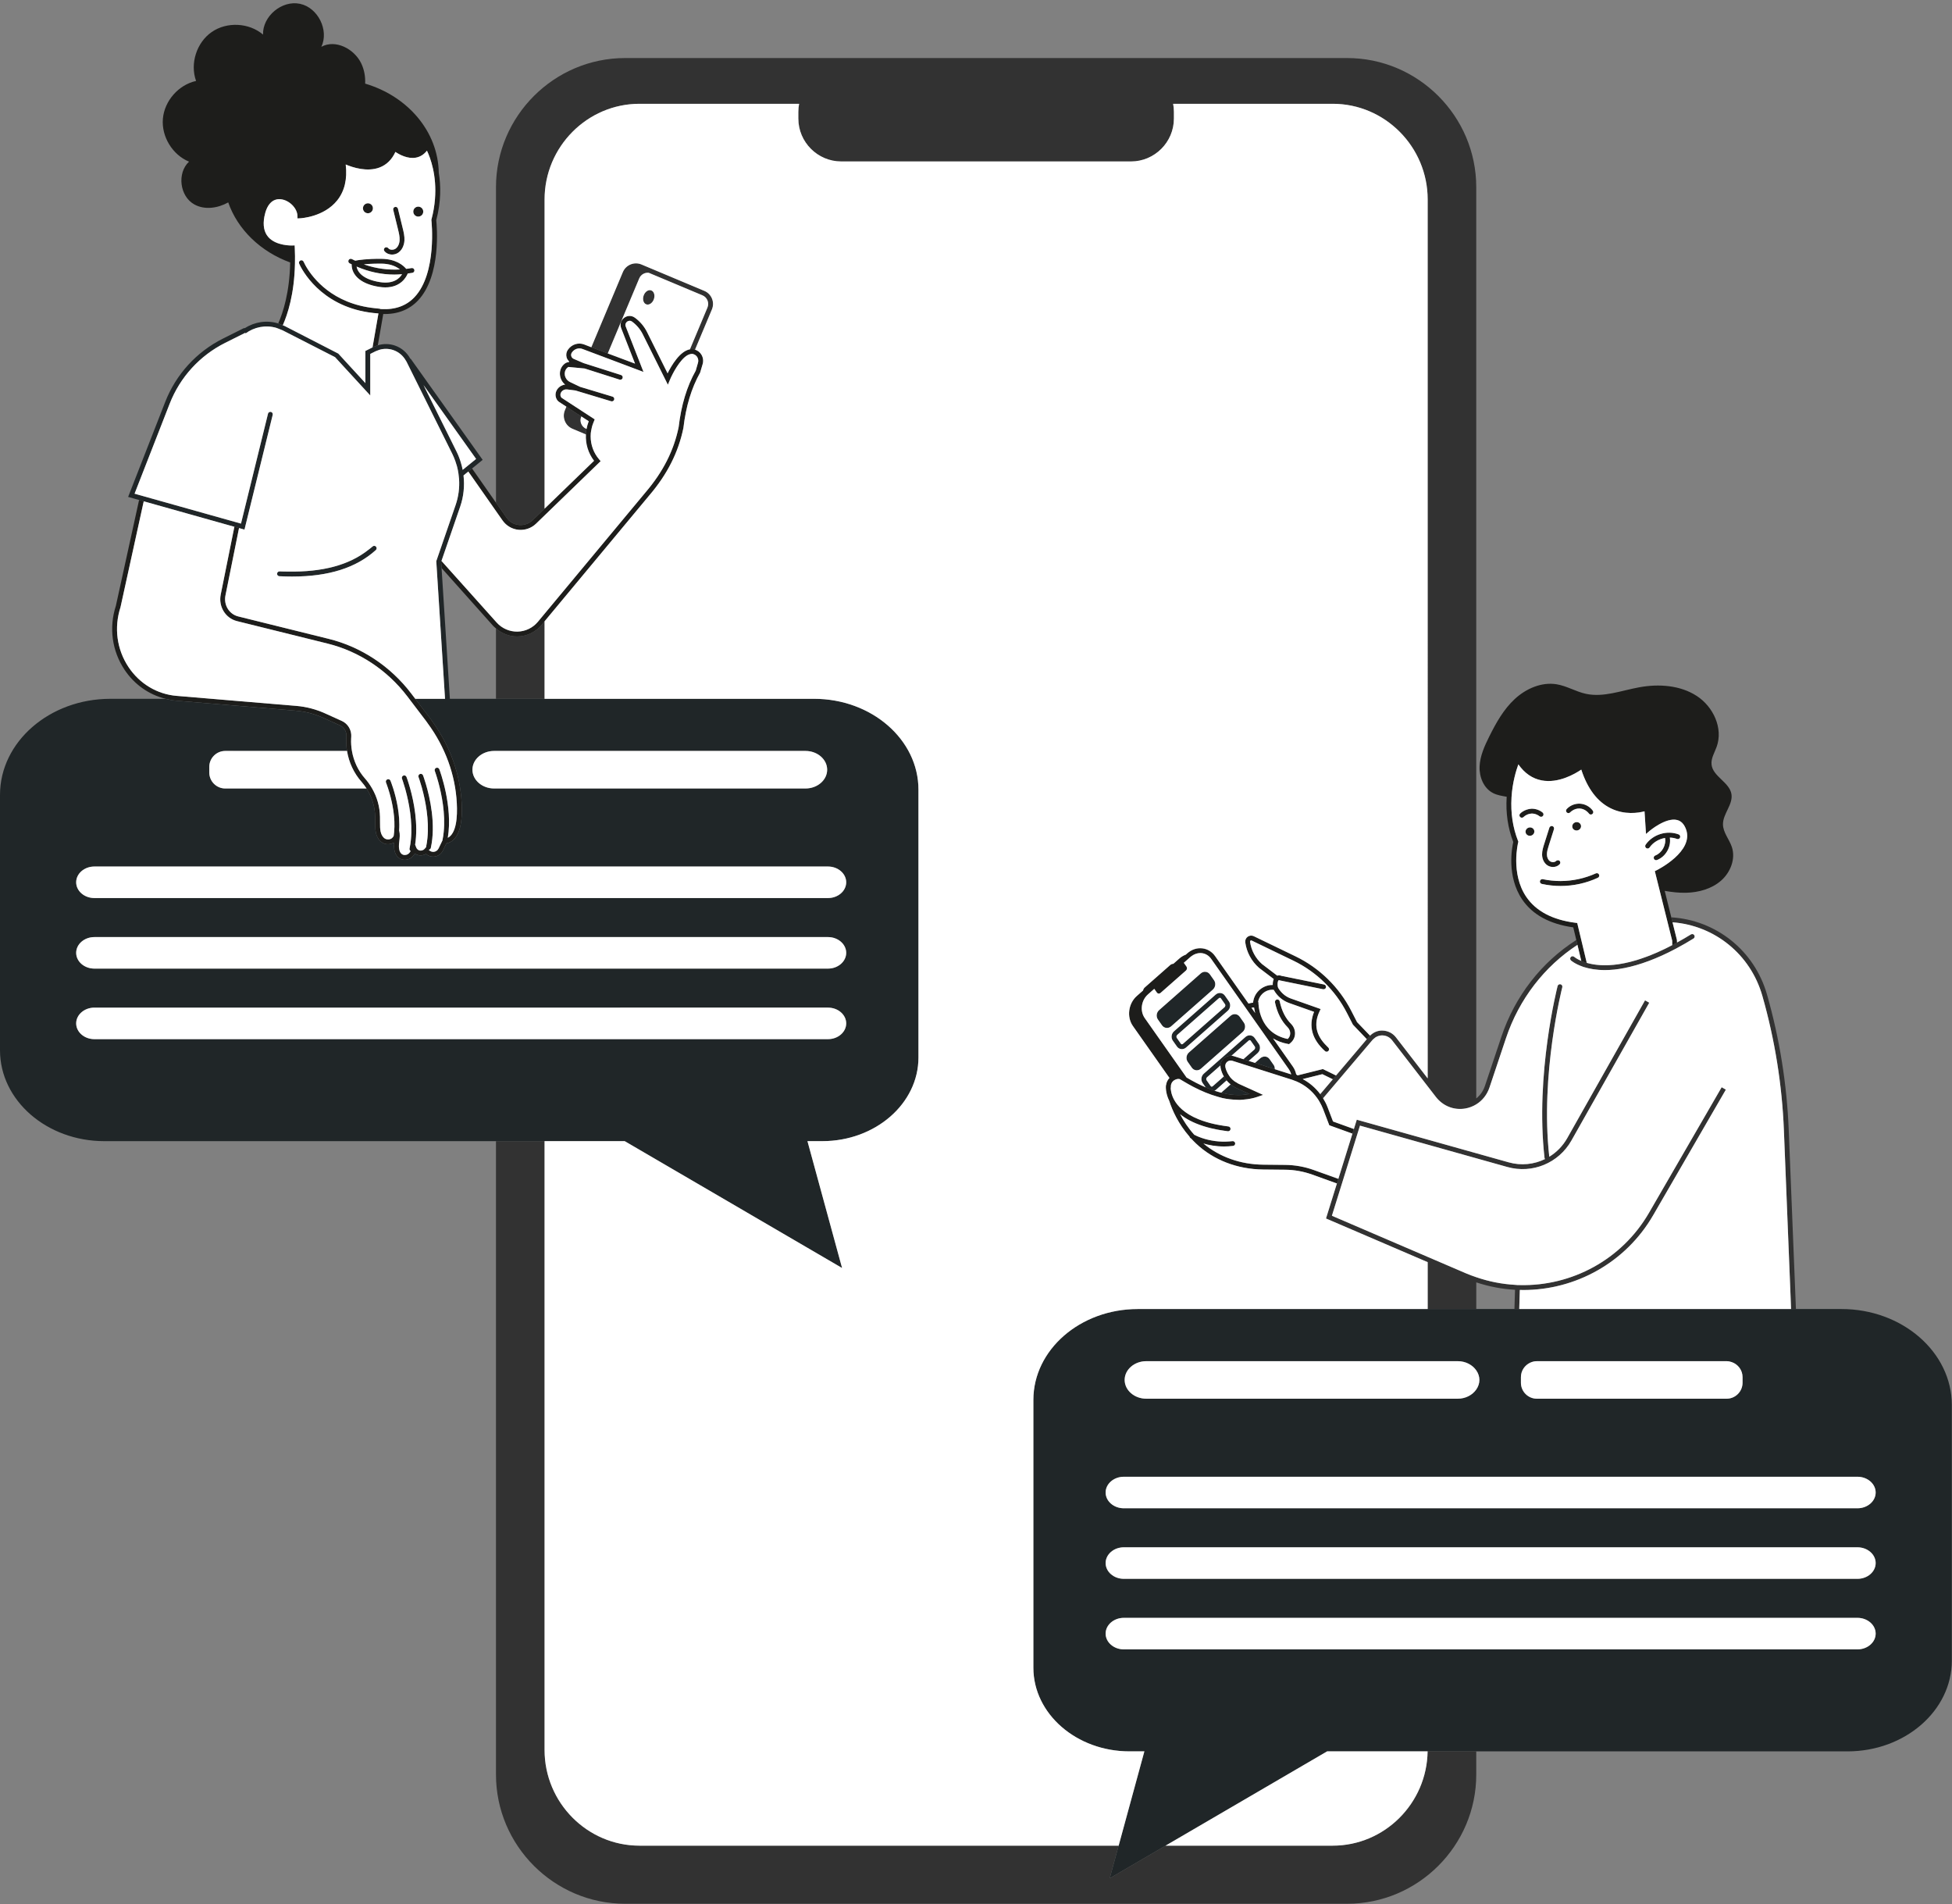
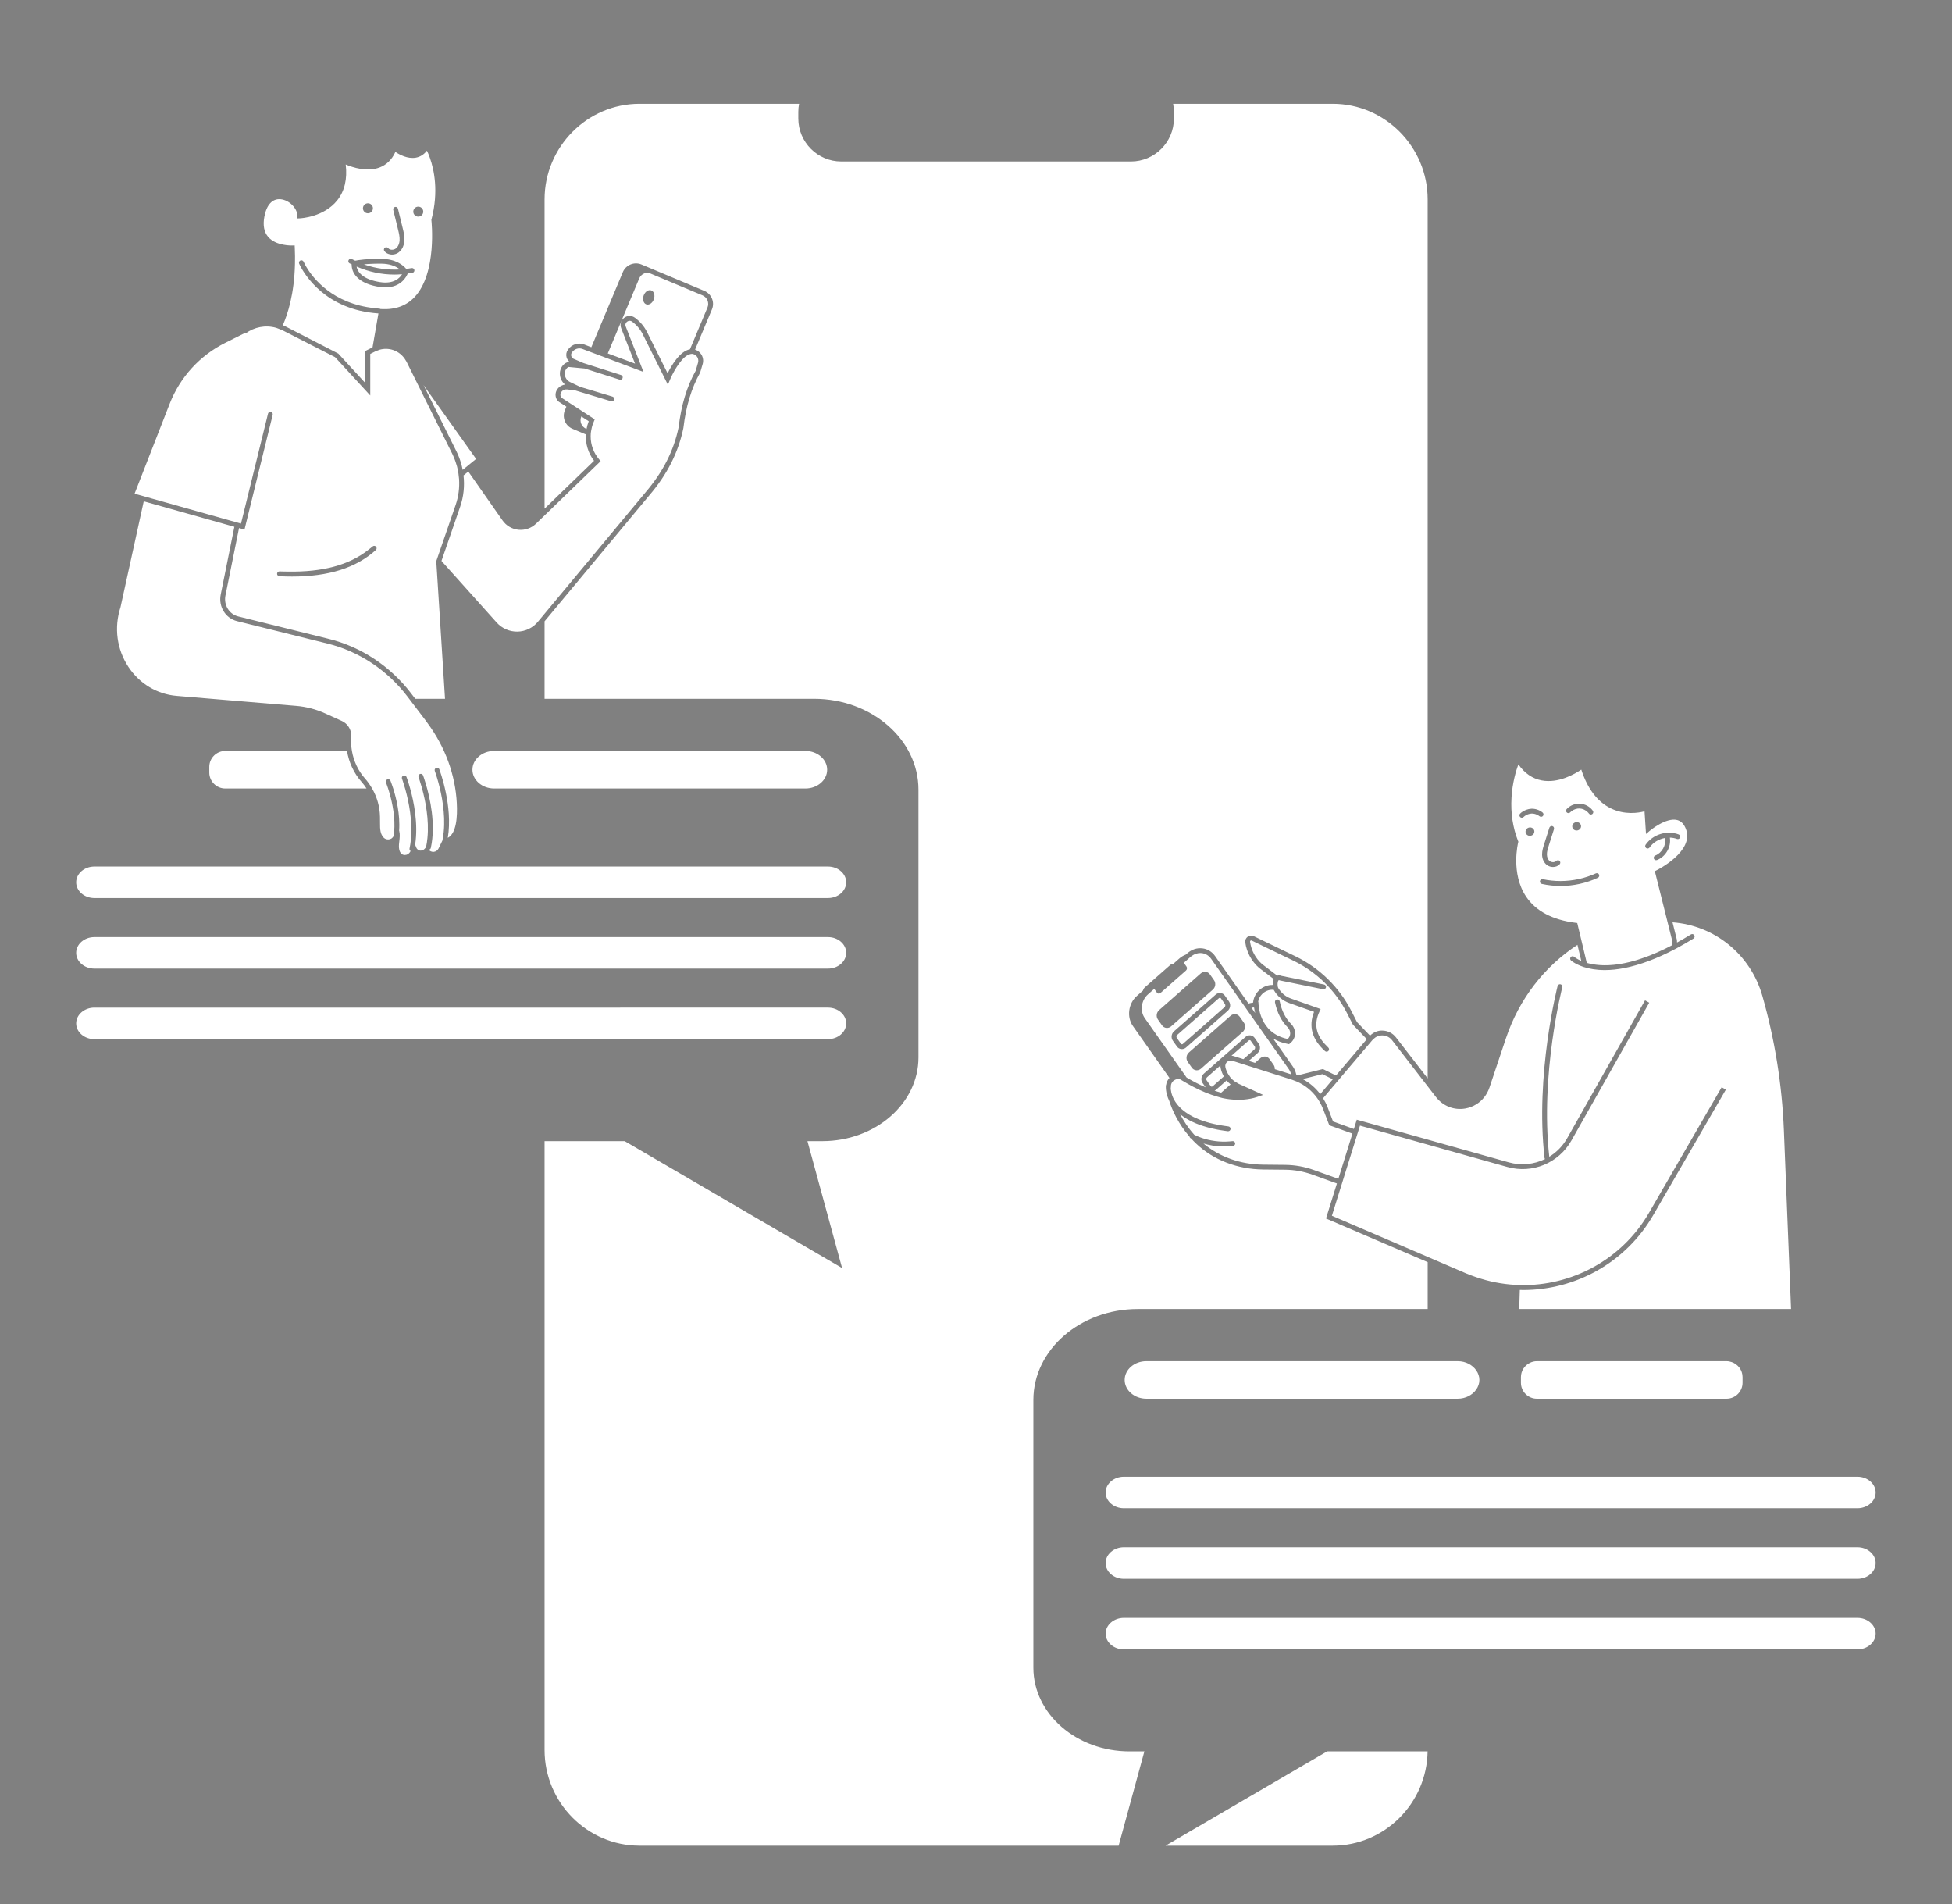
<svg xmlns="http://www.w3.org/2000/svg" fill="#000000" height="295.3" preserveAspectRatio="xMidYMid meet" version="1" viewBox="0.0 -0.5 302.8 295.3" width="302.8" zoomAndPan="magnify">
  <rect x="0.0" y="-0.5" width="302.8" height="295.3" fill="#808080" stroke="none" />
  <g id="change1_1">
-     <path d="M78.57,79.788l-1.632-2.331V28.533c0-11.017,9.014-20.031,20.031-20.031H208.97 c11.017,0,20.031,9.014,20.031,20.031v141.322c0.608-0.486,1.08-1.146,1.346-1.942l2.558-7.643 c2.111-6.306,6.226-11.548,11.616-14.989l0.094,0.391l0.088,0.366 c-5.119,3.342-9.054,8.401-11.086,14.471l-2.558,7.643c-0.379,1.132-1.109,2.039-2.057,2.621 c-0.514,0.316-1.089,0.541-1.713,0.646c-1.744,0.295-3.448-0.379-4.55-1.803l-1.274-1.647 l-5.516-7.133c-0.36-0.467-0.906-0.743-1.496-0.756c-0.016-0.001-0.03-0.001-0.046-0.001 c-0.517,0-1,0.212-1.364,0.573c-0.039,0.039-0.084,0.071-0.12,0.114l-0.136,0.16l-0.24,0.283 l-4.599,5.423l-0.25,0.295l-0.25,0.295l-2.207,2.603c-0.069-0.112-0.133-0.227-0.207-0.336 c-0.072-0.106-0.154-0.204-0.231-0.306l1.951-2.3l0.251-0.295l0.25-0.295l4.774-5.629l0.239-0.282 l0.086-0.101c0.053-0.062,0.118-0.11,0.176-0.167c0.519-0.515,1.212-0.824,1.943-0.785 c0.817,0.019,1.573,0.4,2.073,1.047l4.923,6.366V30.429c0-8.158-6.627-14.832-14.724-14.832 h-24.761c0.077,0.402,0.121,0.816,0.121,1.24v1.047c0,3.661-2.996,6.657-6.657,6.657h-44.948 c-3.661,0-6.657-2.996-6.657-6.657v-1.047c0-0.424,0.044-0.837,0.121-1.24H99.197 c-8.096,0-14.721,6.673-14.721,14.832v47.959l-1.848,1.788c-0.564,0.546-1.337,0.811-2.119,0.742 C79.727,80.843,79.02,80.431,78.57,79.788z M84.476,95.857l-0.464,0.558 c-0.924,1.111-2.283,1.764-3.729,1.791c-0.031,0-0.061,0-0.092,0 c-1.209,0-2.352-0.461-3.253-1.249v10.919h7.538V95.857z M206.741,285.743h-25.935l-8.659,5.052 l1.379-5.052h-72.999h-1.331c-8.096,0-14.721-6.673-14.721-14.832v-94.431h-7.538v98.241 c0,11.017,9.014,20.031,20.031,20.031H208.97c11.017,0,20.031-9.014,20.031-20.031v-3.602h-7.547 C221.342,279.181,214.768,285.743,206.741,285.743z M90.182,64.084l-0.32-0.208l-0.319-0.208 l-1.044-0.679l-0.319-0.208l-0.32-0.208l-0.229,0.545c-0.229,0.543-0.233,1.143-0.01,1.687 c0.222,0.543,0.644,0.969,1.188,1.198l2.074,0.87c0.001-0.025,0.003-0.05,0.004-0.075 c0.007-0.107,0.005-0.215,0.017-0.322c0.003-0.024,0.008-0.048,0.012-0.073 c0.013-0.102,0.038-0.204,0.056-0.306c0.004-0.024,0.009-0.048,0.013-0.072l-0.041-0.017 c-0.362-0.152-0.641-0.435-0.787-0.796c-0.144-0.355-0.14-0.744,0.01-1.097L90.182,64.084z M107.027,53.67c0.137-0.025,0.276-0.032,0.417-0.025c0.06,0.003,0.119,0.001,0.18,0.01 c0.069,0.016,0.13,0.044,0.195,0.066l2.613-6.228c0.229-0.543,0.233-1.142,0.01-1.686 c-0.222-0.543-0.644-0.969-1.188-1.198l-9.749-4.092c-1.116-0.469-2.412,0.057-2.885,1.178 l-4.891,11.656l0.35,0.135l0.35,0.135l0.041,0.016l1.106,0.413l0.351,0.131l0.352,0.131 l4.878-11.631c0.248-0.59,0.849-0.946,1.478-0.874l8.328,3.492c0.359,0.151,0.638,0.432,0.784,0.79 c0.146,0.358,0.144,0.753-0.008,1.112L107.027,53.67z M99.841,45.343 c-0.208,0.599-0.021,1.209,0.419,1.361c0.439,0.153,0.964-0.209,1.172-0.809 c0.208-0.599,0.021-1.209-0.419-1.361C100.574,44.382,100.049,44.744,99.841,45.343z M277.475,174.774 c-0.285-7.105-1.418-14.175-3.366-21.013c-1.963-6.897-7.948-11.57-14.851-11.991l0.098,0.393 l0.094,0.377c6.491,0.492,12.086,4.922,13.939,11.426c1.932,6.781,3.055,13.791,3.337,20.837 l1.113,27.713h0.375h0.376L277.475,174.774z M243.67,147.924c-0.14,0.153-0.13,0.39,0.023,0.53 c0.025,0.023,0.607,0.539,1.815,0.959c0.069,0.024,0.131,0.049,0.204,0.072 c0.852,0.269,1.925,0.465,3.245,0.465c1.8,0,4.07-0.382,6.845-1.426 c1.276-0.48,2.648-1.087,4.149-1.885c0.066-0.035,0.134-0.075,0.2-0.11 c0.842-0.45,1.698-0.942,2.553-1.472c0.176-0.109,0.229-0.341,0.12-0.517 c-0.108-0.176-0.338-0.231-0.517-0.121c-0.723,0.449-1.446,0.864-2.161,1.256 c-0.124,0.068-0.249,0.14-0.372,0.206c-0.058,0.031-0.116,0.065-0.174,0.096 c-0.068,0.036-0.132,0.066-0.199,0.102c-0.213,0.112-0.422,0.216-0.63,0.321 c-0.17,0.085-0.343,0.176-0.51,0.257c-0.239,0.116-0.469,0.219-0.701,0.326 c-0.162,0.074-0.328,0.154-0.487,0.224c-0.226,0.099-0.442,0.187-0.661,0.277 c-0.156,0.065-0.317,0.135-0.47,0.196c-0.221,0.087-0.432,0.162-0.646,0.241 c-0.274,0.101-0.543,0.195-0.807,0.282c-0.208,0.069-0.419,0.141-0.62,0.201 c-0.16,0.048-0.312,0.087-0.469,0.13c-0.165,0.046-0.334,0.096-0.494,0.136 c-0.155,0.039-0.303,0.07-0.453,0.104c-0.152,0.035-0.308,0.073-0.456,0.103 c-0.147,0.03-0.287,0.052-0.429,0.078c-0.144,0.026-0.29,0.054-0.429,0.075 c-0.137,0.021-0.268,0.035-0.401,0.052c-0.136,0.017-0.274,0.036-0.406,0.05 c-0.128,0.013-0.25,0.02-0.374,0.029c-0.129,0.009-0.259,0.02-0.383,0.026 c-0.119,0.005-0.232,0.007-0.347,0.009c-0.121,0.002-0.244,0.006-0.361,0.005 c-0.111-0.001-0.217-0.005-0.323-0.009c-0.113-0.004-0.226-0.008-0.335-0.015 c-0.102-0.007-0.201-0.016-0.299-0.025c-0.106-0.01-0.212-0.019-0.314-0.032 c-0.093-0.011-0.183-0.025-0.273-0.038c-0.099-0.015-0.198-0.03-0.293-0.047 c-0.086-0.015-0.169-0.032-0.251-0.05c-0.091-0.019-0.181-0.038-0.267-0.059 c-0.08-0.019-0.157-0.039-0.233-0.06c-0.047-0.013-0.093-0.026-0.138-0.039 c-0.066-0.019-0.137-0.037-0.2-0.057c-0.077-0.025-0.145-0.051-0.217-0.076 c-0.153-0.054-0.296-0.109-0.425-0.164c-0.737-0.316-1.095-0.626-1.098-0.629 C244.049,147.763,243.812,147.772,243.67,147.924z M267.072,168.121l-11.267,19.465 c-4.226,7.301-12.014,11.403-20.021,11.219c-0.125-0.003-0.25,0.001-0.375-0.004 c-0.125-0.005-0.25-0.024-0.374-0.031c-2.023-0.114-4.05-0.505-6.034-1.189 c-0.523-0.18-1.046-0.365-1.562-0.586l-5.974-2.565l-14.854-6.378l1.482-4.755l0.112-0.359 l0.112-0.358l0.853-2.739l0.133-0.426l0.132-0.424l1.066-3.422l0.112-0.358l0.112-0.358l0.242-0.777 l10.5,2.946l7.536,2.115l4.826,1.354c3.874,1.089,7.96-0.601,9.938-4.104l12.006-21.261 l0.064-0.113l-0.325-0.184l-0.001-0l-0.326-0.185l-12.069,21.374 c-0.688,1.218-1.656,2.194-2.785,2.884c-1.429-12.795,1.984-26.155,2.019-26.289 c0.052-0.2-0.068-0.405-0.269-0.457c-0.203-0.052-0.406,0.069-0.458,0.269 c-0.035,0.136-3.506,13.712-2.025,26.688c0.007,0.059,0.046,0.1,0.077,0.146 c-1.707,0.834-3.702,1.055-5.64,0.509l-5.029-1.411l-7.536-2.115l-11-3.086l-0.449,1.442 l-0.112,0.358l-0.112,0.358l-0.933,2.995l-0.132,0.424l-0.133,0.425l-0.987,3.167l-0.112,0.358 l-0.112,0.359l-1.692,5.432l15.772,6.772v7.27h7.536v-4.134c1.978,0.657,3.997,1.037,6.011,1.149 l-0.091,2.984h0.375h0.375l0.09-2.959c0.18,0.004,0.36,0.013,0.539,0.013 c8.085,0,15.881-4.228,20.153-11.61l11.267-19.465l-0.324-0.188L267.072,168.121z" fill="#323232" />
-   </g>
+     </g>
  <g id="change2_1">
-     <path d="M266.985,136.07c-1.465,1.286-3.473,1.839-5.424,1.888 c-1.118,0.028-2.226-0.102-3.326-0.294l1.023,4.106l0.098,0.393l0.094,0.377l0.682,2.737 c0.006,0.045,0.012,0.185,0.015,0.398c-0.124,0.068-0.249,0.14-0.372,0.206 c-0.058,0.031-0.116,0.065-0.174,0.096c-0.068,0.036-0.132,0.066-0.199,0.102 c-0.002-0.441-0.01-0.698-0.01-0.7l-0.719-2.877l-0.092-0.37l-0.095-0.38l-1.059-4.236 l-0.728-2.913l0.273-0.133c0.06-0.029,5.911-2.924,4.545-6.416 c-0.303-0.775-0.747-1.227-1.357-1.38c-1.735-0.437-4.234,1.658-4.26,1.679l-0.569,0.485 l-0.228-3.512c-0.931,0.245-3.079,0.606-5.265-0.476c-2.056-1.019-3.583-3.033-4.546-5.993 c-0.999,0.679-3.551,2.166-6.14,1.675c-1.438-0.271-2.653-1.107-3.62-2.489 c-0.345,0.939-0.922,2.81-1.062,5.117c-0.001,0.02,0,0.039-0.001,0.06 c-0.142,2.371,0.198,4.625,1.015,6.7l0.045,0.113l-0.03,0.118 c-0.013,0.048-1.204,4.816,1.255,8.438c1.511,2.224,4.084,3.579,7.649,4.027l0.258,0.032l0.53,2.214 l0.093,0.39l0.087,0.365l0.768,3.21c-0.066-0.019-0.137-0.037-0.2-0.057 c-0.077-0.025-0.145-0.051-0.217-0.076c-0.153-0.054-0.296-0.109-0.425-0.164l-0.596-2.491 l-0.088-0.366l-0.094-0.391l-0.468-1.956c-3.658-0.509-6.322-1.962-7.922-4.32 c-2.453-3.618-1.572-8.113-1.387-8.921c-0.834-2.165-1.178-4.509-1.021-6.97 c0.001-0.016,0.003-0.031,0.004-0.047c-0.732-0.127-1.467-0.237-2.119-0.572 c-1.464-0.752-2.158-2.51-2.085-4.143c0.073-1.633,0.776-3.177,1.512-4.651 c1.048-2.101,2.219-4.2,3.956-5.803s4.146-2.658,6.476-2.275c1.579,0.259,2.981,1.14,4.542,1.48 c2.729,0.594,5.522-0.511,8.285-1.014c3.047-0.555,6.365-0.319,8.927,1.353 c2.562,1.672,4.111,5.005,3.073,7.884c-0.326,0.905-0.891,1.789-0.791,2.738 c0.197,1.87,2.776,2.734,3.086,4.587c0.27,1.614-1.328,3.053-1.314,4.692 c0.011,1.273,0.98,2.314,1.379,3.52C269.257,132.682,268.451,134.784,266.985,136.07z M61.364,38.066 c-0.329,0.227-0.886,0.24-1.141-0.082c-0.055-0.069-0.131-0.108-0.211-0.126 c-0.107-0.024-0.223-0.007-0.316,0.066c-0.162,0.129-0.189,0.365-0.061,0.527 c0.2,0.252,0.49,0.414,0.808,0.486c0.122,0.028,0.248,0.045,0.375,0.045 c0.337,0,0.681-0.098,0.972-0.3c0.406-0.281,0.697-0.723,0.844-1.255 c0.053-0.192,0.09-0.395,0.103-0.608c0.041-0.669-0.121-1.329-0.263-1.911l-0.744-3.039 c-0.049-0.201-0.251-0.324-0.454-0.275c-0.201,0.049-0.324,0.252-0.275,0.454l0.177,0.725 l0.566,2.314c0.136,0.556,0.277,1.131,0.243,1.687C61.954,37.336,61.72,37.819,61.364,38.066z M64.718,33.076c0.418,0.091,0.83-0.173,0.921-0.591c0.091-0.417-0.173-0.83-0.591-0.921 s-0.83,0.173-0.921,0.591C64.036,32.572,64.3,32.984,64.718,33.076z M107.819,53.722 c-0.065-0.022-0.126-0.05-0.195-0.066c-0.06-0.009-0.12-0.007-0.18-0.01 c-0.141-0.007-0.28-0-0.417,0.025c-1.562,0.284-2.873,2.519-3.469,3.727l-3.182-6.39 c-0.438-0.881-1.09-1.653-1.885-2.232c-0.515-0.376-1.173-0.367-1.677,0.021 c-0.505,0.389-0.681,1.023-0.449,1.617l2.144,5.481l-4.229-1.58l-0.352-0.131l-0.351-0.131 l-1.106-0.413l-0.041-0.016l-0.35-0.135l-0.35-0.135l-1.11-0.429 c-0.911-0.353-1.945-0.019-2.524,0.816c-0.245,0.346-0.319,0.78-0.203,1.19 c0.066,0.232,0.201,0.427,0.365,0.594c-0.011,0.05-0.011,0.1-0.001,0.148l-0.071-0.007 c-0.261,0.021-0.51,0.145-0.741,0.368c-0.467,0.452-0.672,1.091-0.565,1.753 c0.088,0.541,0.372,1.024,0.787,1.362c-0.464,0.048-0.897,0.292-1.185,0.682 c-0.33,0.447-0.395,1.004-0.175,1.491c0.102,0.227,0.247,0.401,0.43,0.521l1.125,0.732 l0.32,0.208l0.319,0.208l1.044,0.679l0.319,0.208l0.32,0.208l1.145,0.745l-0.025,0.064 c-0.147,0.37-0.243,0.75-0.316,1.132c-0.005,0.024-0.009,0.048-0.013,0.072 c-0.018,0.102-0.043,0.203-0.056,0.306c-0.003,0.024-0.009,0.048-0.012,0.073 c-0.012,0.107-0.01,0.215-0.017,0.322c-0.002,0.025-0.003,0.05-0.004,0.075 c-0.074,1.454,0.354,2.904,1.266,4.09l-7.674,7.425l-1.848,1.788 c-0.564,0.546-1.337,0.811-2.119,0.742c-0.782-0.075-1.489-0.487-1.939-1.13l-1.632-2.331l-3.712-5.302 l-0.291,0.237l-0.292,0.238l4.295,6.134l1.018,1.453c0.577,0.824,1.481,1.351,2.482,1.447 c0.999,0.092,1.989-0.25,2.712-0.949l1.326-1.283l8.697-8.415l-0.231-0.269 c-0.873-1.012-1.32-2.278-1.319-3.565c0-0.025,0.002-0.051,0.003-0.076 c0.002-0.108,0.003-0.216,0.011-0.324c0.002-0.026,0-0.051,0.003-0.077 c0.009-0.104,0.027-0.207,0.043-0.311c0.004-0.024,0.009-0.048,0.013-0.072 c0.062-0.389,0.155-0.776,0.304-1.153l0.252-0.635l-1.774-1.155l-0.319-0.208l-0.319-0.208 l-1.044-0.679l-0.319-0.208L88.156,61.87l-1.011-0.658c-0.06-0.039-0.114-0.108-0.155-0.201 c-0.108-0.239-0.074-0.508,0.095-0.737c0.201-0.271,0.542-0.418,0.864-0.379l0.983,0.124l0.327,0.041 l0.055,0.017l0.361,0.109l1.179,0.355l0.361,0.109l0.361,0.109l3.227,0.973 c0.036,0.011,0.073,0.016,0.108,0.016c0.161,0,0.31-0.104,0.359-0.267 c0.06-0.198-0.052-0.408-0.25-0.467l-3.153-0.951l-0.361-0.109l-0.361-0.109l-1.152-0.347 l-0.026-0.012l-0.339-0.162l-0.339-0.162l-0.868-0.416c-0.426-0.205-0.727-0.609-0.804-1.081 c-0.067-0.417,0.059-0.815,0.346-1.094c0.1-0.097,0.198-0.153,0.213-0.16L90.359,56.62 l0.323,0.031l0.062,0.02l0.359,0.114l1.171,0.373l0.358,0.114l0.359,0.114l3.116,0.992 c0.038,0.012,0.076,0.018,0.114,0.018c0.159,0,0.307-0.102,0.357-0.261 c0.062-0.197-0.046-0.408-0.244-0.471l-3.052-0.972l-0.359-0.114l-0.358-0.114l-1.171-0.373l-0.359-0.114 l-0.359-0.114l-0.166-0.053l-1.519-0.653c-0.185-0.079-0.322-0.236-0.377-0.43 c-0.054-0.191-0.02-0.394,0.104-0.568c0.375-0.541,1.044-0.761,1.631-0.536l1.095,0.412l0.351,0.132 l0.351,0.132l1.146,0.431l0.351,0.132l0.351,0.132l5.825,2.191l-2.756-7.044 c-0.13-0.334,0.022-0.606,0.208-0.75c0.186-0.143,0.487-0.22,0.777-0.01 c0.698,0.51,1.271,1.188,1.656,1.961l3.896,7.825l0.316-0.755c0.404-0.964,1.537-3.138,2.724-3.82 c0.161-0.092,0.322-0.152,0.483-0.182c0.12-0.023,0.24-0.034,0.358-0.017 c0.017,0.004,0.03,0.017,0.046,0.021c0.271,0.078,0.501,0.245,0.644,0.491 c0.151,0.261,0.188,0.564,0.103,0.854l-0.353,1.229c-1.379,2.456-2.249,5.333-2.652,8.767 c-0.746,3.627-2.42,6.926-5.121,10.088L84.476,94.685l-1.04,1.251 c-0.785,0.943-1.939,1.498-3.166,1.52c-1.217,0.02-2.4-0.489-3.22-1.403l-0.112-0.125 l-8.432-9.408l-0.016-0.042l-0.053,0.155l0.025,0.4l0.036,0.567l7.993,8.955 c0.136,0.151,0.296,0.271,0.447,0.403c0.901,0.788,2.044,1.249,3.253,1.249 c0.031,0,0.061,0,0.092-0c1.445-0.027,2.804-0.679,3.729-1.791l0.464-0.558l16.247-19.531 c2.782-3.258,4.51-6.667,5.288-10.452c0.397-3.365,1.236-6.152,2.599-8.597l0.386-1.307 c0.144-0.489,0.083-1.001-0.174-1.443C108.599,54.144,108.251,53.87,107.819,53.722z M67.259,111.666 c-0.088-0.125-0.174-0.251-0.265-0.375c-0.091-0.124-0.171-0.252-0.265-0.375 c-0.002-0.003-0.004-0.006-0.007-0.009l-1.735-2.28l-0.286-0.375l-0.285-0.375l-0.629-0.826 c-3.205-4.211-7.743-7.218-12.778-8.465l-14.057-3.484c-1.406-0.349-2.275-1.775-1.978-3.249 l2.106-10.454l-0.362-0.102l-0.362-0.102L34.24,91.704c-0.376,1.868,0.736,3.68,2.533,4.125 l14.057,3.484c4.87,1.207,9.26,4.116,12.362,8.192l0.283,0.372l0.285,0.375l0.285,0.375 l1.742,2.289l0.285,0.375l0.053,0.07c0.076,0.1,0.141,0.205,0.215,0.305 c2.723,3.693,4.291,7.968,4.523,12.397c0.112,2.14-0.064,4.681-1.397,5.368 c0.818-4.893-1.224-10.391-1.315-10.633c-0.073-0.193-0.287-0.291-0.483-0.218 c-0.193,0.073-0.291,0.29-0.218,0.483c0.008,0.02,0.263,0.713,0.558,1.795 c0.502,1.84,1.11,4.822,0.824,7.657c-0.046,0.452-0.107,0.9-0.203,1.339l-0.585,1.212 c-0.151,0.314-0.441,0.518-0.775,0.544c-0.297,0.015-0.57-0.103-0.764-0.326 c0.153-0.019,0.289-0.12,0.325-0.28c0.813-3.668-0.144-7.818-0.762-9.906 c-0.231-0.779-0.415-1.28-0.441-1.348c-0.073-0.193-0.287-0.291-0.483-0.218 c-0.193,0.073-0.291,0.29-0.218,0.483c0.007,0.018,0.222,0.599,0.486,1.529 c0.024,0.083,0.048,0.176,0.072,0.265c0.502,1.84,1.111,4.822,0.824,7.658 c-0.047,0.464-0.11,0.925-0.209,1.374c-0.003,0.014,0.001,0.027-0.001,0.04l-0.253,0.285 c-0.162,0.182-0.48,0.287-0.726,0.24c-0.237-0.046-0.458-0.235-0.549-0.471l-0.17-0.442 c0.503-3.222-0.207-6.676-0.773-8.712c-0.287-1.034-0.536-1.704-0.567-1.785 c-0.073-0.193-0.287-0.29-0.483-0.218c-0.193,0.073-0.291,0.29-0.218,0.483 c0.007,0.018,0.221,0.595,0.483,1.519c0.025,0.087,0.05,0.182,0.075,0.275 c0.502,1.84,1.111,4.822,0.824,7.659c-0.047,0.464-0.11,0.925-0.209,1.375 c-0.035,0.157,0.036,0.311,0.164,0.393c-0.104,0.202-0.247,0.375-0.422,0.481 c-0.299,0.182-0.689,0.177-0.946-0.013c-0.468-0.345-0.461-1.158-0.436-1.491 c0.012-0.166,0.032-0.332,0.051-0.499c0.061-0.525,0.125-1.068-0.013-1.617l-0.015,0.003 c0.184-2.55-0.456-5.11-0.917-6.565c-0.221-0.699-0.401-1.15-0.426-1.21 c-0.079-0.191-0.297-0.284-0.489-0.204c-0.192,0.078-0.283,0.297-0.205,0.489 c0.005,0.013,0.144,0.358,0.328,0.925c0.072,0.222,0.151,0.48,0.233,0.766 c0.429,1.505,0.909,3.799,0.7,6.004c-0.019,0.196-0.039,0.393-0.069,0.587 c-0.074,0.143-0.17,0.273-0.295,0.364c-0.292,0.213-0.719,0.24-1.035,0.064 c-0.33-0.184-0.584-0.583-0.695-1.096c-0.091-0.416-0.09-0.852-0.09-1.313l-0.008-0.988 c-0.026-1.546-0.449-3.045-1.221-4.388c-0.318-0.554-0.69-1.084-1.127-1.576 c-1.047-1.185-1.734-2.67-2.004-4.243c-0.108-0.628-0.155-1.268-0.123-1.91l0.017-0.329 c0.041-0.804-0.309-1.567-0.9-2.06c-0.162-0.135-0.34-0.254-0.536-0.343l-0.071-0.032 l-0.828-0.375l-1.722-0.779c-1.417-0.641-2.917-1.032-4.459-1.161l-4.174-0.349l-4.484-0.375 l-2.954-0.247l-0.378-0.032l-0.378-0.032l-0.773-0.065l-5.435-0.455 c-3.021-0.253-5.74-1.882-7.46-4.47c-1.817-2.734-2.273-6.107-1.241-9.289l3.603-16.419 l-0.361-0.102l-0.361-0.102l-3.603,16.426c-1.094,3.365-0.605,6.974,1.339,9.9 c1.524,2.293,3.785,3.87,6.352,4.51c0.546,0.136,1.1,0.245,1.669,0.292l0.986,0.082l4.484,0.375 l0.852,0.071l0.378,0.032l0.378,0.032l11.498,0.962c1.456,0.122,2.874,0.491,4.212,1.097 l0.211,0.096l0.828,0.375l0.829,0.375l0.752,0.34c0.633,0.286,1.034,0.962,0.997,1.681l-0.017,0.329 c-0.033,0.654,0.008,1.307,0.11,1.948c0.28,1.76,1.05,3.435,2.258,4.802 c0.284,0.319,0.536,0.662,0.765,1.018c0.841,1.304,1.314,2.826,1.34,4.401l0.008,0.974 c-0,0.481-0.001,0.979,0.107,1.475c0.157,0.722,0.544,1.302,1.063,1.591 c0.516,0.287,1.164,0.266,1.675-0.023c0.031,0.028,0.066,0.049,0.105,0.065 c-0.004,0.047-0.009,0.093-0.013,0.139c-0.073,0.982,0.189,1.746,0.739,2.151 c0.265,0.194,0.587,0.292,0.915,0.292c0.297,0,0.598-0.081,0.864-0.242 c0.289-0.175,0.527-0.436,0.693-0.748c0.182,0.142,0.395,0.241,0.623,0.285 c0.367,0.071,0.778-0.015,1.104-0.212c0.339,0.307,0.788,0.459,1.248,0.425 c0.603-0.047,1.124-0.408,1.393-0.965l0.522-1.084c1.773-0.371,2.57-2.484,2.371-6.286 C71.384,119.623,69.872,115.375,67.259,111.666z M57.831,31.966c0.091-0.418-0.173-0.83-0.591-0.921 s-0.83,0.173-0.921,0.591c-0.091,0.418,0.173,0.83,0.591,0.921 C57.327,32.648,57.74,32.384,57.831,31.966z M29.324,24.57c-1.893,1.772-1.451,5.37,0.815,6.632 c1.608,0.895,3.645,0.593,5.264-0.31c1.475,4.228,5.032,7.642,9.607,9.313 c-0.078,4.638-1.115,7.798-1.846,9.454c0.119,0.037,0.234,0.096,0.352,0.141 c0.119,0.045,0.237,0.089,0.354,0.141c0.757-1.702,1.781-4.854,1.885-9.494 c0.018-0.799,0.016-1.629-0.027-2.516l-0.019-0.373l-0.374,0.017 c-0.025-0.003-2.49,0.095-3.722-1.32c-0.65-0.747-0.853-1.805-0.604-3.146 c0.349-1.852,1.239-2.817,2.501-2.711c1.327,0.109,2.606,1.369,2.632,2.593l0.008,0.384l0.384-0.018 c0.15-0.007,3.711-0.2,5.774-2.776c1.146-1.432,1.59-3.303,1.322-5.569 c1.083,0.459,3.311,1.194,5.24,0.468c1.092-0.411,1.921-1.224,2.468-2.42 c0.63,0.424,1.899,1.119,3.175,0.889c0.675-0.124,1.25-0.487,1.718-1.083 c0.521,1.092,1.551,3.802,1.241,7.551c-0.08,0.971-0.245,2.009-0.538,3.11l-0.019,0.069l0.008,0.071 c0.01,0.082,0.906,8.179-2.616,11.913c-1.278,1.354-3.013,1.975-5.144,1.855l-0.138-0.008 c-0.049-0.029-0.103-0.049-0.163-0.053c-0.263-0.016-0.503-0.054-0.756-0.081 c-6.5-0.679-9.546-4.642-10.574-6.378c-0.065-0.11-0.122-0.208-0.171-0.298 c-0.168-0.308-0.256-0.508-0.261-0.519c-0.079-0.192-0.296-0.283-0.489-0.206 c-0.191,0.078-0.284,0.296-0.207,0.488c0.003,0.009,0.052,0.124,0.147,0.312 c0.69,1.372,3.963,6.871,12.155,7.42l-0.916,5.263l0.128-0.064 c0.091-0.046,0.189-0.069,0.283-0.108c0.135-0.056,0.269-0.114,0.408-0.156l0.844-4.848 c2.195,0.058,4.03-0.653,5.399-2.104c3.621-3.84,2.917-11.558,2.823-12.441 c0.766-2.92,0.713-5.413,0.391-7.345c-0.099-6.453-4.851-11.901-11.42-13.84 c0.048-1.09-0.142-2.18-0.625-3.171c-1.09-2.237-3.987-3.736-6.169-2.54 c1.214-2.585-0.532-6.084-3.327-6.669s-5.798,1.918-5.724,4.773c-2.175-1.851-5.61-2.023-7.958-0.396 c-2.348,1.626-3.395,4.902-2.427,7.589c-2.717,0.596-4.906,3.086-5.148,5.857 S26.751,23.511,29.324,24.57z M55.1,39.928c0.527-0.105,1.823-0.304,3.991-0.29 c0.019,0,0.034-0.001,0.053-0c2.282,0.02,3.421,1.019,3.872,1.56 c0.276-0.036,0.553-0.07,0.825-0.124c0.205-0.036,0.4,0.093,0.44,0.296 c0.04,0.203-0.093,0.4-0.296,0.44c-0.243,0.048-0.489,0.072-0.734,0.107 c-0.167,0.426-0.995,2.154-3.476,2.154c-0.294,0-0.611-0.024-0.953-0.078 c-2.808-0.441-3.989-1.712-4.226-2.953c-0.036-0.186-0.051-0.37-0.046-0.552 c-0.104-0.053-0.215-0.091-0.318-0.146c-0.183-0.098-0.251-0.326-0.153-0.508 c0.098-0.183,0.326-0.252,0.508-0.153C54.753,39.771,54.928,39.845,55.1,39.928z M56.456,40.496 c0.058,0.021,0.115,0.045,0.173,0.065c1.731,0.589,3.586,0.835,5.409,0.727 c-0.066-0.054-0.136-0.107-0.217-0.162c-0.536-0.366-1.386-0.727-2.685-0.739 c-0.74-0.006-1.373,0.015-1.91,0.047c-0.093,0.006-0.178,0.012-0.264,0.018 C56.78,40.467,56.612,40.481,56.456,40.496z M55.32,40.842c0.002,0.015,0.005,0.029,0.007,0.044 c0.183,0.968,1.186,1.986,3.61,2.366c2.157,0.341,3.078-0.634,3.432-1.227 c-0.4,0.033-0.799,0.058-1.199,0.058c-1.986,0-3.952-0.425-5.783-1.211 C55.365,40.863,55.343,40.852,55.32,40.842z M255.803,148.524c1.276-0.48,2.649-1.087,4.15-1.886 l0.199-0.106v-0.004c-0.066,0.036-0.134,0.076-0.2,0.11 C258.451,147.437,257.079,148.044,255.803,148.524z M240.844,128.767l0.214-0.675 c0.004-0.014,0.002-0.028,0.005-0.042c0.036-0.184-0.065-0.37-0.249-0.429 c-0.12-0.038-0.243-0.006-0.337,0.066c-0.059,0.045-0.109,0.102-0.133,0.178l-0.804,2.533 c-0.156,0.491-0.332,1.047-0.328,1.62c0.004,0.688,0.293,1.305,0.772,1.65 c0.273,0.197,0.602,0.293,0.922,0.293c0.395,0,0.777-0.145,1.036-0.428 c0.14-0.153,0.13-0.39-0.023-0.53c-0.089-0.082-0.205-0.096-0.317-0.075 c-0.077,0.014-0.155,0.036-0.212,0.098c-0.212,0.23-0.672,0.244-0.968,0.033 c-0.285-0.206-0.457-0.597-0.46-1.047c-0.004-0.454,0.147-0.929,0.293-1.388L240.844,128.767z M236.654,128.59c0.06,0.354,0.411,0.588,0.784,0.523s0.626-0.404,0.566-0.757 s-0.411-0.588-0.784-0.523C236.847,127.897,236.594,128.236,236.654,128.59z M246.476,125.666 c0.073,0.102,0.188,0.156,0.304,0.156c0.076,0,0.153-0.023,0.22-0.071 c0.168-0.121,0.205-0.355,0.084-0.523c-0.455-0.631-1.191-1.038-1.969-1.086 c-0.777-0.05-1.558,0.262-2.088,0.833c-0.142,0.152-0.133,0.389,0.02,0.53 c0.149,0.142,0.389,0.133,0.529-0.019c0.078-0.084,0.168-0.155,0.261-0.222 c0.352-0.257,0.795-0.397,1.231-0.374c0.434,0.027,0.858,0.224,1.177,0.524 C246.328,125.492,246.409,125.574,246.476,125.666z M238.82,126.096 c0.159,0.13,0.396,0.108,0.527-0.053c0.132-0.16,0.107-0.396-0.053-0.528 c-0.493-0.403-1.137-0.619-1.774-0.587c-0.246,0.011-0.488,0.07-0.721,0.15 c-0.369,0.128-0.714,0.326-0.991,0.601c-0.147,0.146-0.148,0.383-0.003,0.53 c0.073,0.074,0.17,0.111,0.267,0.111c0.096,0,0.19-0.036,0.264-0.108 c0.121-0.12,0.264-0.216,0.414-0.298c0.17-0.093,0.351-0.162,0.54-0.199 c0.088-0.017,0.176-0.033,0.265-0.038c0.292-0.015,0.572,0.047,0.829,0.16 C238.539,125.905,238.687,125.988,238.82,126.096z M210.511,158.017l2.015,2.098 c-0.058,0.057-0.123,0.105-0.176,0.167l-0.086,0.101l-0.239,0.282l-2.157-2.258l-0.932-1.82 c-1.795-3.505-4.737-6.379-8.284-8.091l-6.486-3.131c-0.089-0.043-0.155-0.003-0.182,0.016 c-0.032,0.023-0.084,0.076-0.071,0.167c0.187,1.338,0.846,2.569,1.857,3.464l2.364,1.797 c0.2-0.065,0.425-0.06,0.663,0.037l6.602,1.339c0.203,0.042,0.334,0.24,0.292,0.442 c-0.035,0.171-0.181,0.282-0.349,0.292c-0.031,0.002-0.061,0.007-0.093,0.001l-5.925-1.208 l-0.743-0.151c-0.054-0.02-0.095-0.032-0.127-0.039c-0.093-0.02-0.114,0.003-0.13,0.021 c-0.051,0.058-0.085,0.155-0.109,0.268c-0.034,0.159-0.038,0.346-0.022,0.521 c0.014,0.155,0.039,0.299,0.089,0.385c0,0,0,0,0,0 c0.082,0.145,0.183,0.276,0.283,0.407c0.429,0.56,1.005,0.993,1.677,1.231l4.622,1.633l-0.176,0.375 c-0.917,1.955-0.554,3.695,1.077,5.314c0.094,0.093,0.175,0.187,0.278,0.28 c0.154,0.139,0.166,0.376,0.027,0.529c-0.074,0.082-0.176,0.124-0.278,0.124 c-0.09,0-0.18-0.032-0.251-0.097c-2.016-1.817-2.585-3.864-1.696-6.089l-3.853-1.361 c-0.999-0.354-1.838-1.055-2.362-1.976c-0.011-0.019-0.019-0.045-0.029-0.066l-0.196-0.021 c-0.587-0.018-1.187,0.23-1.629,0.677c-0.316,0.32-0.519,0.716-0.605,1.145 c0.024,0.047,0.04,0.099,0.042,0.155c0,0.005,0.003,0.01,0.003,0.015 c-0.001,0.194,0.032,4.713,4.536,5.638c0.236-0.213,0.373-0.5,0.388-0.816 c0.018-0.361-0.127-0.723-0.395-0.993c-0.978-0.985-1.62-2.25-1.965-3.867 c-0.005-0.022,0-0.043-0.001-0.065c-0.006-0.178,0.11-0.341,0.29-0.379 c0.207-0.043,0.402,0.087,0.445,0.289c0.312,1.472,0.89,2.615,1.764,3.496 c0.415,0.418,0.638,0.985,0.61,1.556c-0.025,0.544-0.27,1.035-0.688,1.386l-0.234,0.198 l-0.174-0.031c-0.925-0.167-1.681-0.474-2.313-0.86l3.077,4.372 c0.257,0.364,0.424,0.775,0.514,1.204l0.222,0.157l3.92-0.98l2.038,0.997l-0.25,0.295 l-0.251,0.295l-1.622-0.792l-3.049,0.761c1.071,0.573,1.995,1.366,2.719,2.331 c0.077,0.102,0.159,0.2,0.231,0.306c0.074,0.108,0.138,0.224,0.207,0.336 c0.271,0.441,0.512,0.903,0.701,1.397l0.843,2.205l3.233,1.167l-0.112,0.358l-0.112,0.358 l-3.588-1.296l-0.966-2.525c-0.142-0.371-0.32-0.721-0.513-1.06 c-0.066-0.115-0.131-0.231-0.202-0.342c-0.07-0.109-0.145-0.214-0.22-0.319 c-0.803-1.12-1.893-2.002-3.179-2.551c-0.119-0.051-0.242-0.093-0.364-0.138 c-0.109-0.04-0.214-0.088-0.326-0.124l-0.04-0.013l-0.593-0.188l-0.436-0.138l-0.467-0.148 l-1.43-0.454l-0.39-0.124l-0.417-0.133l-1.805-0.573l-0.418-0.133l-0.416-0.132l-0.967-0.307 l-0.417-0.133l-0.417-0.132l-1.057-0.336c-0.286-0.09-0.592-0.026-0.817,0.174 c-0.225,0.2-0.324,0.496-0.267,0.792c0.066,0.337,0.192,0.651,0.346,0.951 c0.058,0.113,0.129,0.218,0.199,0.324c0.07,0.106,0.131,0.216,0.211,0.315 c0.185,0.225,0.397,0.426,0.632,0.602c0.104,0.078,0.222,0.137,0.335,0.204 c0.11,0.065,0.208,0.145,0.325,0.198l0.012,0.006l1.62,0.736l0.375,0.17l0.374,0.17l1.429,0.649 l-0.891,0.307c-0.671,0.231-1.375,0.356-2.099,0.419c-0.207,0.018-0.411,0.045-0.623,0.049 c-0.178,0.004-0.363-0.015-0.544-0.021c-0.695-0.024-1.408-0.098-2.154-0.266 c-0.133-0.03-0.271-0.076-0.406-0.11c-0.126-0.032-0.255-0.073-0.382-0.11 c-1.194-0.34-2.45-0.847-3.778-1.543c-0.245-0.128-0.494-0.266-0.744-0.407 c-0.257-0.144-0.517-0.298-0.779-0.455c-0.184-0.11-0.36-0.202-0.546-0.319 c-0.071-0.014-0.143-0.02-0.213-0.02c-0.107,0-0.209,0.027-0.311,0.056 c-0.122,0.035-0.235,0.092-0.342,0.166c-0.032,0.023-0.07,0.033-0.1,0.059 c-0.068,0.059-0.128,0.125-0.179,0.196c-0.163,0.222-0.242,0.495-0.218,0.779 c0,0.003,0.005,0.038,0.013,0.088l-0.044-0.032c0.003,0.343,0.072,1.041,0.5,1.855 c0.53,1.008,1.616,2.188,3.811,3.079c0.198,0.08,0.406,0.158,0.623,0.234 c0.19,0.066,0.388,0.13,0.594,0.192c0.338,0.102,0.692,0.199,1.073,0.287 c0.174,0.04,0.356,0.078,0.54,0.115c0.171,0.035,0.348,0.067,0.528,0.099 c0.193,0.034,0.389,0.067,0.592,0.098c0.227,0.034,0.457,0.068,0.697,0.097 c0.205,0.025,0.352,0.212,0.326,0.418c-0.023,0.189-0.185,0.329-0.372,0.329 c-0.015,0-0.03-0.001-0.046-0.003c-0.185-0.023-0.358-0.05-0.535-0.075 c-0.192-0.028-0.383-0.056-0.567-0.086c-0.18-0.03-0.358-0.061-0.531-0.094 c-0.357-0.068-0.7-0.141-1.026-0.221c-0.193-0.047-0.38-0.096-0.562-0.147 c-0.201-0.056-0.393-0.115-0.581-0.174c-1.597-0.508-2.759-1.157-3.602-1.846 c0.525,1.02,1.236,2.122,2.196,3.189c0.215,0.113,0.625,0.309,1.203,0.506 c0.548,0.187,1.246,0.368,2.057,0.473c0.326,0.042,0.671,0.07,1.032,0.082 c0.026,0.001,0.053,0.002,0.08,0.002c0.36,0.009,0.735-0.001,1.126-0.032 c0.144-0.012,0.287-0.021,0.434-0.039c0.129-0.016,0.248,0.043,0.328,0.138 c0.045,0.054,0.08,0.115,0.089,0.189c0.025,0.205-0.121,0.393-0.327,0.417 c-0.49,0.06-0.962,0.086-1.41,0.086c-1.267,0-2.34-0.21-3.186-0.458 c2.49,2.08,5.745,3.246,9.279,3.281l3.408,0.034c1.515,0.014,3.008,0.282,4.439,0.797l3.802,1.367 l-0.112,0.358l-0.112,0.359l-3.833-1.379c-1.352-0.485-2.763-0.738-4.193-0.752l-3.408-0.034 c-4.021-0.04-7.719-1.468-10.41-4.021c-0.271-0.257-0.523-0.517-0.764-0.779 c-0.039-0.022-0.081-0.046-0.09-0.052c-0.092-0.057-0.148-0.147-0.168-0.245 c-1.739-1.994-2.662-4.059-3.139-5.54c-0.628-1.268-0.529-2.308-0.517-2.408 c0.005-0.039,0.02-0.073,0.035-0.106c0.053-0.397,0.235-0.754,0.513-1.045l-5.67-8.055 c-0.989-1.404-0.714-3.499,0.613-4.667l0.961-0.847c0.035-0.182,0.125-0.346,0.262-0.467 l3.953-3.482c0.137-0.12,0.308-0.185,0.482-0.188l0.947-0.835 c0.3-0.264,0.634-0.454,0.983-0.586l0.242-0.213c0.67-0.59,1.491-0.86,2.328-0.762 c0.798,0.094,1.502,0.521,1.981,1.203l5.181,7.36c0.231-0.07,0.466-0.123,0.708-0.143 c0.062-0.695,0.36-1.339,0.859-1.844c0.584-0.592,1.404-0.925,2.194-0.897 c-0.013-0.317,0.031-0.648,0.152-0.92l-2.293-1.743c-1.167-1.032-1.914-2.425-2.124-3.939 c-0.048-0.339,0.095-0.675,0.371-0.877c0.276-0.202,0.639-0.237,0.95-0.086l6.486,3.131 c3.693,1.783,6.757,4.775,8.626,8.425L210.511,158.017z M194.132,155.79l0.574,0.815 c-0.082-0.321-0.137-0.61-0.172-0.855C194.399,155.756,194.264,155.764,194.132,155.79z M193.407,156.062l-0.215-0.306l-0.217-0.309l-5.093-7.235c-0.355-0.505-0.873-0.821-1.456-0.89 c-0.082-0.01-0.163-0.014-0.244-0.014c-0.229,0-0.454,0.045-0.674,0.119 c-0.215,0.072-0.421,0.18-0.616,0.319c-0.071,0.05-0.143,0.097-0.21,0.156l-0.346,0.304 l-0.696,0.613l0.413,0.587c0.13,0.185,0.093,0.459-0.081,0.613l-3.952,3.481 c-0.175,0.154-0.422,0.129-0.552-0.055l-0.413-0.587l-0.98,0.863 c-1.049,0.924-1.271,2.572-0.496,3.674l6.485,9.212c1.029,0.611,2.015,1.118,2.958,1.522 c0.47,0.201,0.93,0.377,1.38,0.527c0.35,0.117,0.695,0.221,1.033,0.307 c0.151,0.038,0.3,0.072,0.448,0.104c0.149,0.032,0.303,0.078,0.45,0.104 c0.797,0.141,1.558,0.187,2.29,0.146c0.222-0.012,0.437-0.047,0.654-0.076 c0.184-0.025,0.372-0.037,0.552-0.074l-0.309-0.14l-0.375-0.17l-1.326-0.602 c-0.096-0.044-0.186-0.097-0.278-0.148c-0.116-0.063-0.228-0.131-0.337-0.204 c-0.107-0.072-0.212-0.144-0.312-0.224c-0.227-0.183-0.433-0.39-0.619-0.613 c-0.08-0.097-0.154-0.198-0.226-0.302c-0.072-0.104-0.141-0.21-0.204-0.32 c-0.233-0.407-0.406-0.85-0.498-1.32c-0.025-0.129-0.031-0.257-0.025-0.383 c0.011-0.237,0.081-0.462,0.192-0.669c0.087-0.163,0.193-0.317,0.337-0.445 c0.148-0.132,0.319-0.22,0.496-0.289c0.219-0.084,0.45-0.125,0.687-0.105 c0.12,0.01,0.241,0.028,0.361,0.066l1.486,0.472l0.417,0.132l0.417,0.133l0.967,0.307l0.416,0.132 l0.418,0.133l1.423,0.452l0.439,0.139l0.377,0.12l0.493,0.157l0.591,0.188l0.527,0.167 l0.041,0.013l0.896,0.285c-0.011-0.041-0.026-0.082-0.04-0.122 c-0.076-0.231-0.174-0.455-0.316-0.657l-0.036-0.051L193.407,156.062z M243.899,127.768 c0.06,0.354,0.411,0.588,0.784,0.523c0.373-0.065,0.626-0.404,0.566-0.757 c-0.06-0.354-0.411-0.588-0.784-0.523C244.093,127.075,243.839,127.414,243.899,127.768z M247.549,134.953c-0.41,0.191-0.836,0.35-1.268,0.496c-1.793,0.605-3.74,0.818-5.613,0.615 c-0.451-0.049-0.898-0.113-1.337-0.211c-0.202-0.042-0.401,0.084-0.447,0.285 c-0.045,0.202,0.083,0.403,0.285,0.448c0.961,0.213,1.942,0.319,2.924,0.319 c1.98,0,3.961-0.43,5.772-1.272c0.188-0.087,0.27-0.31,0.182-0.498 C247.96,134.946,247.739,134.863,247.549,134.953z M258.287,129.459 c0.001,0.004-0.001,0.008-0,0.013c0.202,1.094-0.479,2.31-1.517,2.71 c-0.193,0.075-0.29,0.291-0.215,0.485c0.057,0.149,0.199,0.24,0.35,0.24 c0.045,0,0.091-0.008,0.135-0.025c1.361-0.525,2.222-2.043,1.991-3.479 c0.376,0.01,0.749,0.075,1.101,0.208c0.195,0.075,0.41-0.024,0.483-0.217 c0.073-0.194-0.023-0.41-0.218-0.484c-1.817-0.692-4.021-0.004-5.124,1.598 c-0.118,0.17-0.075,0.404,0.096,0.521c0.065,0.045,0.14,0.066,0.213,0.066 c0.119,0,0.236-0.057,0.309-0.162C256.435,130.143,257.334,129.624,258.287,129.459z M245.511,149.422 l0.202,0.063c-0.073-0.023-0.135-0.048-0.204-0.072L245.511,149.422z" fill="#1d1d1b" />
-   </g>
+     </g>
  <g id="change3_1">
-     <path d="M43.337,88.866c-0.207-0.01-0.366-0.187-0.355-0.394 c0.011-0.207,0.186-0.368,0.394-0.355c0.439,0.022,0.851,0.018,1.274,0.026 c5.412,0.095,9.517-1.011,12.491-3.368c0.219-0.174,0.45-0.335,0.657-0.523 c0.154-0.138,0.391-0.127,0.529,0.026c0.139,0.153,0.127,0.391-0.026,0.529 c-3.047,2.758-7.31,4.11-12.991,4.11C44.67,88.917,44.012,88.9,43.337,88.866z M142.474,121.972 v41.531c0,7.156-6.687,12.978-14.907,12.978h-2.312l5.372,19.675l-33.722-19.675H84.476h-7.538h-60.756 c-8.922,0-16.182-6.318-16.182-14.084v-39.619c0-8.216,7.682-14.9,17.124-14.9h8.539 c0.546,0.136,1.1,0.245,1.669,0.292l0.986,0.082l4.484,0.375l0.852,0.071l0.378,0.032l0.378,0.032 l11.498,0.962c1.456,0.122,2.874,0.491,4.212,1.097l0.211,0.096l0.828,0.375l0.829,0.375l0.752,0.34 c0.633,0.286,1.034,0.962,0.997,1.681l-0.017,0.329c-0.033,0.654,0.008,1.307,0.11,1.948H34.935 c-1.358,0-2.47,1.111-2.47,2.47v0.88c0,1.358,1.111,2.47,2.47,2.47h21.921 c0.841,1.304,1.314,2.826,1.34,4.401l0.008,0.974c-0,0.481-0.001,0.979,0.107,1.475 c0.157,0.722,0.544,1.302,1.063,1.591c0.516,0.287,1.164,0.266,1.675-0.023 c0.031,0.028,0.066,0.049,0.105,0.065c-0.004,0.047-0.009,0.093-0.013,0.139 c-0.073,0.982,0.189,1.746,0.739,2.151c0.265,0.194,0.587,0.292,0.915,0.292 c0.297,0,0.598-0.081,0.864-0.242c0.289-0.175,0.527-0.436,0.693-0.748 c0.182,0.142,0.395,0.241,0.623,0.285c0.367,0.071,0.778-0.015,1.104-0.212 c0.339,0.307,0.788,0.459,1.248,0.425c0.603-0.047,1.124-0.408,1.393-0.965l0.522-1.084 c1.773-0.371,2.57-2.484,2.371-6.286c-0.23-4.4-1.742-8.649-4.355-12.358 c-0.088-0.125-0.174-0.251-0.265-0.375c-0.091-0.124-0.171-0.252-0.265-0.375 c-0.002-0.003-0.004-0.006-0.007-0.009l-1.735-2.28l-0.286-0.375l-0.285-0.375h4.619l-1.357-21.347 l0.015-0.042l0.192-0.557l0.192-0.556l2.606-7.566c0.445-1.293,0.62-2.662,0.53-4.013 c-0.01-0.148-0.034-0.295-0.05-0.443c-0.016-0.148-0.028-0.296-0.05-0.443 c-0.057-0.374-0.131-0.745-0.229-1.111c-0.036-0.133-0.085-0.262-0.126-0.394 c-0.041-0.132-0.08-0.264-0.126-0.394c-0.133-0.373-0.282-0.742-0.459-1.099L63.992,57.472 l-0.552-1.112l-0.383-0.772c-0.03-0.061-0.073-0.112-0.106-0.17 c-0.435-0.767-1.117-1.347-1.959-1.629c-0.698-0.233-1.433-0.242-2.126-0.041 c-0.139,0.04-0.273,0.099-0.408,0.156c-0.066,0.028-0.136,0.044-0.201,0.077l-0.188,0.094 l-0.633,0.317v6.444l-5.461-5.944l-8.143-4.162c-0.092-0.047-0.189-0.071-0.283-0.113 c-0.117-0.052-0.234-0.098-0.353-0.141c-0.119-0.043-0.236-0.1-0.357-0.134 c-1.646-0.47-3.401-0.128-4.751,0.878l-0.033-0.108l-0.942,0.471l-0.8,0.4l-1.373,0.687 c-3.951,1.976-7.012,5.33-8.619,9.445l-5.446,13.952l0.86,0.242l0.361,0.102l0.361,0.102 l9.178,2.579l0.383,0.108l0.383,0.108l4.103,1.153l0.362,0.102l0.362,0.102l0.156,0.044 l4.192-17.048c0.033-0.132,0.136-0.224,0.256-0.262c0.063-0.02,0.13-0.03,0.197-0.013 c0.201,0.049,0.324,0.252,0.275,0.454l-4.377,17.801l-0.847-0.238l-0.362-0.102l-0.362-0.102 l-3.9-1.096l-0.383-0.108l-0.383-0.108l-9.393-2.639l-0.361-0.102l-0.361-0.102l-1.699-0.477 l5.748-14.722c1.674-4.289,4.864-7.784,8.982-9.843l3.17-1.585 c0.07-0.035,0.144-0.039,0.216-0.029c1.516-0.977,3.403-1.27,5.171-0.725 c0.119,0.037,0.234,0.096,0.352,0.141c0.119,0.045,0.237,0.089,0.354,0.141 c0.1,0.045,0.204,0.07,0.303,0.121h0l8.308,4.272l4.205,4.576v-4.983l1.108-0.554l0.128-0.064 c0.091-0.046,0.189-0.069,0.283-0.108c0.135-0.056,0.269-0.114,0.408-0.156 c0.851-0.258,1.757-0.256,2.618,0.032c1.044,0.35,1.888,1.075,2.412,2.037 c0.036,0.027,0.082,0.039,0.109,0.078l11.123,15.622l-1.647,1.342l-0.291,0.237l-0.292,0.238 l-0.74,0.603c0.182,1.615,0.024,3.267-0.511,4.819l-2.902,8.424l-0.053,0.155l0.025,0.4 l0.036,0.567l1.289,20.278h7.15h7.538h41.803C135.209,107.877,142.474,114.2,142.474,121.972z M128.447,160.661c1.55,0,2.818-1.1,2.818-2.444c0-1.344-1.268-2.444-2.818-2.444H84.476h-7.538 h-62.304c-1.55,0-2.818,1.1-2.818,2.444c0,1.344,1.268,2.444,2.818,2.444h62.304h7.538H128.447z M131.266,147.275c0-1.344-1.268-2.444-2.818-2.444H84.476h-7.538h-62.304 c-1.55,0-2.818,1.1-2.818,2.444c0,1.345,1.268,2.445,2.818,2.445h62.304h7.538h43.972 C129.998,149.72,131.266,148.62,131.266,147.275z M73.285,118.874c0,1.601,1.51,2.91,3.355,2.91 h0.297h7.538h40.482c1.845,0,3.355-1.309,3.355-2.91s-1.51-2.91-3.355-2.91h-40.482h-7.538h-0.297 C74.795,115.964,73.285,117.274,73.285,118.874z M71.773,72.371l0.438-0.357l0.292-0.238l0.291-0.237 l1.06-0.863l-8.155-11.453l5.143,10.355c0.143,0.288,0.267,0.583,0.383,0.881 c0.05,0.127,0.092,0.256,0.137,0.384c0.045,0.13,0.086,0.262,0.126,0.394 C71.604,71.611,71.699,71.989,71.773,72.371z M14.633,133.889c-1.55,0-2.818,1.1-2.818,2.445 c0,1.344,1.268,2.444,2.818,2.444h62.304h7.538h43.972c1.55,0,2.818-1.1,2.818-2.444 c0-1.345-1.268-2.445-2.818-2.445H84.476h-7.538H14.633z M180.257,158.52 c0.159,0.225,0.393,0.366,0.659,0.397c0.036,0.004,0.072,0.006,0.107,0.006 c0.235,0,0.469-0.089,0.654-0.252l6.46-5.69c0.42-0.37,0.502-1.011,0.187-1.458l-0.637-0.905 c-0.159-0.225-0.393-0.367-0.659-0.398c-0.271-0.033-0.547,0.058-0.761,0.246l-6.461,5.69 c-0.42,0.37-0.502,1.01-0.187,1.458L180.257,158.52z M182.119,159.441l6.46-5.69 c0.214-0.188,0.489-0.277,0.761-0.246c0.267,0.031,0.501,0.172,0.66,0.397l0.637,0.905 c0.314,0.449,0.232,1.089-0.187,1.458l-6.461,5.691c-0.186,0.163-0.418,0.252-0.652,0.252 c-0.036,0-0.072-0.002-0.108-0.007c-0.266-0.031-0.5-0.172-0.659-0.397l-0.637-0.905 C181.616,160.452,181.698,159.811,182.119,159.441z M182.546,160.467l0.637,0.905 c0.034,0.049,0.081,0.078,0.134,0.085c0.067,0.007,0.122-0.017,0.177-0.063l6.461-5.691 c0.13-0.115,0.162-0.332,0.069-0.465l-0.637-0.904c-0.034-0.049-0.081-0.078-0.135-0.084 c-0.007-0.001-0.014-0.001-0.021-0.001c-0.053,0-0.107,0.023-0.155,0.065l-6.46,5.69 C182.485,160.119,182.452,160.335,182.546,160.467z M184.244,164.184l0.638,0.905 c0.157,0.225,0.391,0.365,0.657,0.397c0.036,0.004,0.072,0.006,0.109,0.006 c0.234,0,0.468-0.089,0.653-0.252l5.447-4.797l0.29-0.255l0.289-0.255l0.435-0.383 c0.42-0.369,0.502-1.01,0.187-1.458l-0.638-0.905c-0.003-0.004-0.008-0.006-0.011-0.01 c-0.079-0.108-0.174-0.198-0.284-0.263c-0.108-0.064-0.228-0.105-0.355-0.121 c-0.003-0-0.005-0.003-0.008-0.003c-0.271-0.033-0.548,0.057-0.762,0.246l-6.461,5.69 C184.012,163.096,183.93,163.736,184.244,164.184z M192.768,160.705l-0.29,0.255l-5.735,5.051 c-0.42,0.369-0.502,1.01-0.187,1.458l0.464,0.66c0.47,0.201,0.93,0.377,1.38,0.527 c0.074-0.038,0.149-0.073,0.213-0.129l1.658-1.461c-0.08-0.097-0.154-0.198-0.226-0.302 c-0.072-0.104-0.141-0.21-0.204-0.32l-1.725,1.519c-0.055,0.048-0.122,0.069-0.177,0.063 c-0.054-0.007-0.101-0.036-0.135-0.085l-0.637-0.905c-0.093-0.133-0.062-0.35,0.069-0.464 l2.08-1.832c0.011-0.237,0.081-0.462,0.192-0.669c0.087-0.163,0.193-0.317,0.337-0.445 c0.148-0.132,0.319-0.22,0.496-0.289c0.219-0.084,0.45-0.125,0.687-0.105l2.075-1.828l0.29-0.255 l0.289-0.255l0.014-0.012c0.048-0.042,0.103-0.064,0.155-0.064c0.008,0,0.015,0,0.021,0.001 c0.053,0.006,0.099,0.035,0.134,0.085l0.31,0.44l0.327,0.464 c0.05,0.071,0.058,0.164,0.04,0.255c-0.015,0.079-0.049,0.156-0.11,0.21l-0.109,0.096 l-1.591,1.402l0.417,0.132l0.417,0.133l1.362-1.2c0.008-0.007,0.012-0.018,0.02-0.025 c0.094-0.088,0.174-0.186,0.231-0.296c0.061-0.118,0.1-0.246,0.117-0.376 c0.034-0.263-0.023-0.537-0.182-0.761l-0.637-0.904c-0.158-0.226-0.393-0.366-0.658-0.398 c-0.27-0.031-0.548,0.058-0.762,0.246l-0.147,0.13L192.768,160.705z M195.096,164.475l0.418,0.133 l1.423,0.452l0.439,0.139l0.377,0.12c0.008-0.23-0.04-0.462-0.178-0.657l-0.136-0.193 l-0.501-0.712c-0.159-0.226-0.395-0.367-0.661-0.397c-0.119-0.017-0.24,0.002-0.357,0.034 c-0.145,0.04-0.284,0.108-0.401,0.212l-0.837,0.737L195.096,164.475z M193.145,168.857l-1.326-0.602 c-0.096-0.044-0.186-0.097-0.278-0.148c-0.116-0.063-0.228-0.131-0.337-0.204 c-0.107-0.072-0.212-0.144-0.312-0.224l-1.457,1.283c0.151,0.038,0.3,0.072,0.448,0.104 c0.149,0.032,0.303,0.078,0.45,0.104c0.797,0.141,1.558,0.187,2.29,0.146 c0.222-0.012,0.437-0.047,0.654-0.076c0.184-0.025,0.372-0.037,0.552-0.074l-0.309-0.14 L193.145,168.857z M302.774,217.417v39.619c0,7.766-7.26,14.083-16.183,14.083h-57.59h-7.547h-15.585 l-25.063,14.624l-8.659,5.052l1.379-5.052l3.992-14.624h-2.313c-8.219,0-14.906-5.821-14.906-12.977 v-41.531c0-7.771,7.265-14.095,16.195-14.095h44.97h7.536h5.92h0.375h0.375h42.167h0.375h0.376 h7.061C295.092,202.516,302.774,209.201,302.774,217.417z M174.326,255.3h47.139h7.536h59.139 c1.55,0,2.818-1.1,2.818-2.444c0-1.345-1.268-2.444-2.818-2.444h-59.139h-7.536h-47.139 c-1.55,0-2.818,1.1-2.818,2.444C171.507,254.2,172.776,255.3,174.326,255.3z M174.46,213.514 c0,1.6,1.51,2.91,3.355,2.91h43.65h4.668c1.219,0,2.28-0.577,2.868-1.426 c0.302-0.436,0.487-0.94,0.487-1.484s-0.185-1.047-0.487-1.484c-0.588-0.849-1.649-1.426-2.868-1.426 h-4.668h-43.65C175.97,210.604,174.46,211.913,174.46,213.514z M290.959,241.915 c0-1.344-1.268-2.444-2.818-2.444h-59.139h-7.536h-47.139c-1.55,0-2.818,1.1-2.818,2.444 c0,1.345,1.268,2.445,2.818,2.445h47.139h7.536h59.139 C289.69,244.359,290.959,243.259,290.959,241.915z M290.959,230.973c0-1.345-1.268-2.445-2.818-2.445 h-59.139h-7.536h-47.139c-1.55,0-2.818,1.1-2.818,2.445c0,1.344,1.268,2.444,2.818,2.444h47.139 h7.536h59.139C289.69,233.418,290.959,232.318,290.959,230.973z M268.628,210.746 c-0.25-0.085-0.512-0.142-0.79-0.142h-29.438c-0.371,0-0.72,0.089-1.036,0.237 c-0.843,0.394-1.434,1.245-1.434,2.233v0.88c0,1.358,1.112,2.47,2.47,2.47h29.438 c1.358,0,2.47-1.111,2.47-2.47v-0.88C270.308,211.993,269.6,211.079,268.628,210.746z" fill="#202628" />
-   </g>
+     </g>
  <g id="change4_1">
    <path d="M205.129,166.092l1.622,0.792l-1.951,2.3c-0.725-0.965-1.648-1.758-2.719-2.331 L205.129,166.092z M180.806,285.743h25.935c8.026,0,14.6-6.561,14.713-14.624h-15.585L180.806,285.743z M160.3,258.142v-41.531c0-7.771,7.265-14.095,16.195-14.095h44.97v-7.27l-15.772-6.772l1.692-5.432 l-3.833-1.379c-1.352-0.485-2.763-0.738-4.193-0.752l-3.408-0.034 c-4.021-0.04-7.719-1.468-10.41-4.021c-0.271-0.257-0.523-0.517-0.764-0.779 c-0.039-0.022-0.081-0.046-0.09-0.052c-0.092-0.057-0.148-0.147-0.168-0.245 c-1.739-1.994-2.662-4.059-3.139-5.54c-0.628-1.268-0.529-2.308-0.517-2.408 c0.005-0.039,0.02-0.073,0.035-0.106c0.053-0.397,0.235-0.754,0.513-1.045l-5.67-8.055 c-0.989-1.404-0.714-3.499,0.613-4.667l0.961-0.847c0.035-0.182,0.125-0.346,0.262-0.467 l3.953-3.482c0.137-0.12,0.308-0.185,0.482-0.188l0.947-0.835 c0.3-0.264,0.634-0.454,0.983-0.586l0.242-0.213c0.67-0.59,1.491-0.86,2.328-0.762 c0.798,0.094,1.502,0.521,1.981,1.203l5.181,7.36c0.231-0.07,0.466-0.123,0.708-0.143 c0.062-0.695,0.36-1.339,0.859-1.844c0.584-0.592,1.404-0.925,2.194-0.897 c-0.013-0.317,0.031-0.648,0.152-0.92l-2.293-1.743c-1.167-1.032-1.914-2.425-2.124-3.939 c-0.048-0.339,0.095-0.675,0.371-0.877c0.276-0.202,0.639-0.237,0.95-0.086l6.486,3.131 c3.693,1.783,6.757,4.775,8.626,8.425l0.906,1.771l2.015,2.098c0.519-0.515,1.212-0.824,1.943-0.785 c0.817,0.019,1.573,0.4,2.073,1.047l4.923,6.366V30.429c0-8.158-6.627-14.832-14.724-14.832 h-24.761c0.077,0.402,0.121,0.816,0.121,1.24v1.047c0,3.661-2.996,6.657-6.657,6.657h-44.948 c-3.661,0-6.657-2.996-6.657-6.657v-1.047c0-0.424,0.044-0.837,0.121-1.24H99.197 c-8.096,0-14.721,6.673-14.721,14.832v47.959l7.674-7.425c-0.911-1.185-1.339-2.636-1.266-4.09 l-2.074-0.87c-0.544-0.229-0.966-0.655-1.188-1.198c-0.223-0.544-0.219-1.143,0.01-1.687 l0.229-0.545l-1.125-0.732c-0.183-0.119-0.328-0.294-0.43-0.521 c-0.22-0.487-0.155-1.044,0.175-1.491c0.288-0.39,0.721-0.633,1.185-0.682 c-0.415-0.337-0.698-0.82-0.787-1.362c-0.107-0.662,0.098-1.301,0.565-1.753 c0.231-0.224,0.48-0.348,0.741-0.368l0.071,0.007c-0.01-0.048-0.009-0.097,0.001-0.148 c-0.164-0.167-0.299-0.361-0.365-0.594c-0.116-0.41-0.042-0.844,0.203-1.19 c0.579-0.835,1.613-1.169,2.524-0.816l1.11,0.429l4.891-11.656 c0.473-1.121,1.769-1.647,2.885-1.178l9.749,4.092c0.544,0.229,0.966,0.654,1.188,1.198 c0.223,0.544,0.219,1.143-0.01,1.686l-2.613,6.228c0.432,0.148,0.78,0.422,1.002,0.805 c0.256,0.441,0.318,0.954,0.174,1.443l-0.386,1.307c-1.363,2.445-2.202,5.232-2.599,8.597 c-0.777,3.786-2.505,7.194-5.288,10.452L84.476,95.857v12.019h41.803 c8.93,0,16.195,6.323,16.195,14.095v41.531c0,7.156-6.687,12.978-14.907,12.978h-2.312l5.372,19.675 l-33.722-19.675H84.476v94.431c0,8.158,6.625,14.832,14.721,14.832h1.331h72.999l3.992-14.624h-2.313 C166.987,271.119,160.3,265.298,160.3,258.142z M90.169,64.116c-0.15,0.353-0.154,0.742-0.01,1.097 c0.146,0.361,0.425,0.644,0.787,0.796l0.041,0.017c0.073-0.382,0.169-0.761,0.316-1.132l0.025-0.064 l-1.145-0.745L90.169,64.116z M96.814,48.796c-0.505,0.389-0.681,1.023-0.449,1.617l2.144,5.481 l-4.229-1.58l4.878-11.631c0.248-0.59,0.849-0.946,1.478-0.874l8.328,3.492 c0.359,0.151,0.638,0.432,0.784,0.79c0.146,0.358,0.144,0.753-0.008,1.112l-2.714,6.467 c-1.562,0.284-2.873,2.519-3.469,3.727l-3.182-6.39c-0.438-0.881-1.09-1.653-1.885-2.232 C97.976,48.399,97.318,48.407,96.814,48.796z M100.26,46.704c0.439,0.153,0.964-0.209,1.172-0.809 c0.208-0.599,0.021-1.209-0.419-1.361c-0.439-0.153-0.964,0.209-1.172,0.809 C99.633,45.942,99.821,46.551,100.26,46.704z M71.903,73.234c0.182,1.615,0.024,3.267-0.511,4.819 l-2.902,8.424l0.016,0.042l8.432,9.408l0.112,0.125c0.819,0.914,2.003,1.423,3.22,1.403 c1.227-0.022,2.381-0.577,3.166-1.52l1.04-1.251l15.674-18.843 c2.701-3.163,4.375-6.461,5.121-10.088c0.403-3.434,1.272-6.312,2.652-8.767l0.353-1.229 c0.085-0.29,0.049-0.593-0.103-0.854c-0.143-0.246-0.373-0.414-0.644-0.491 c-0.017-0.005-0.029-0.017-0.046-0.021c-0.119-0.018-0.238-0.006-0.358,0.017 c-0.161,0.031-0.323,0.09-0.483,0.182c-1.188,0.682-2.32,2.856-2.724,3.82l-0.316,0.755 l-3.896-7.825c-0.385-0.773-0.958-1.451-1.656-1.961c-0.29-0.21-0.591-0.133-0.777,0.01 c-0.187,0.144-0.339,0.416-0.208,0.75l2.756,7.044l-5.825-2.191l-0.351-0.132l-0.351-0.132 l-1.146-0.431l-0.351-0.132l-0.351-0.132l-1.095-0.412c-0.587-0.225-1.256-0.005-1.631,0.536 c-0.123,0.174-0.157,0.376-0.104,0.568c0.055,0.194,0.192,0.351,0.377,0.43l1.519,0.653 l0.166,0.053l0.359,0.114l0.359,0.114l1.171,0.373l0.358,0.114l0.359,0.114l3.052,0.972 c0.197,0.063,0.306,0.274,0.244,0.471c-0.051,0.16-0.198,0.261-0.357,0.261 c-0.038,0-0.076-0.006-0.114-0.018l-3.116-0.992l-0.359-0.114l-0.358-0.114l-1.171-0.373l-0.359-0.114 l-0.062-0.02L90.359,56.62l-2.18-0.208c-0.015,0.006-0.113,0.063-0.213,0.16 c-0.288,0.279-0.414,0.677-0.346,1.094c0.077,0.472,0.377,0.875,0.804,1.081l0.868,0.416 l0.339,0.162l0.339,0.162l0.026,0.012l1.152,0.347l0.361,0.109l0.361,0.109l3.153,0.951 c0.198,0.06,0.311,0.269,0.25,0.467c-0.049,0.162-0.198,0.267-0.359,0.267 c-0.036,0-0.072-0.005-0.108-0.016l-3.227-0.973l-0.361-0.109l-0.361-0.109l-1.179-0.355l-0.361-0.109 l-0.055-0.017l-0.327-0.041l-0.983-0.124c-0.322-0.04-0.664,0.108-0.864,0.379 c-0.168,0.229-0.203,0.498-0.095,0.737c0.042,0.093,0.095,0.162,0.155,0.201l1.011,0.658l0.32,0.208 l0.319,0.208l1.044,0.679l0.319,0.208l0.319,0.208l1.774,1.155l-0.252,0.635 c-0.149,0.377-0.242,0.763-0.304,1.153c-0.004,0.024-0.009,0.048-0.013,0.072 c-0.015,0.104-0.033,0.207-0.043,0.311c-0.002,0.026-0.001,0.051-0.003,0.077 c-0.008,0.108-0.01,0.216-0.011,0.324c-0,0.025-0.003,0.051-0.003,0.076 c-0,1.286,0.447,2.553,1.319,3.565l0.231,0.269l-8.697,8.415l-1.326,1.283 c-0.723,0.699-1.713,1.042-2.712,0.949c-1-0.096-1.905-0.624-2.482-1.447l-1.018-1.453 l-4.295-6.134L71.903,73.234z M70.843,69.578c0.143,0.288,0.267,0.583,0.383,0.881 c0.05,0.127,0.092,0.256,0.137,0.384c0.045,0.13,0.086,0.262,0.126,0.394 c0.114,0.373,0.21,0.751,0.284,1.134l0.438-0.357l0.292-0.238l0.291-0.237l1.06-0.863 l-8.155-11.453L70.843,69.578z M58.938,43.252c2.157,0.341,3.078-0.634,3.432-1.227 c-0.4,0.033-0.799,0.058-1.199,0.058c-1.986,0-3.952-0.425-5.783-1.211 c-0.023-0.01-0.044-0.021-0.067-0.031c0.002,0.015,0.005,0.029,0.007,0.044 C55.51,41.855,56.514,42.872,58.938,43.252z M41.612,36.254c-0.65-0.747-0.853-1.805-0.604-3.146 c0.349-1.852,1.239-2.817,2.501-2.711c1.327,0.109,2.606,1.369,2.632,2.593l0.008,0.384l0.384-0.018 c0.15-0.007,3.711-0.2,5.774-2.776c1.146-1.432,1.59-3.303,1.322-5.569 c1.083,0.459,3.311,1.194,5.24,0.468c1.092-0.411,1.921-1.224,2.468-2.42 c0.63,0.424,1.899,1.119,3.175,0.889c0.675-0.124,1.25-0.487,1.718-1.083 c0.521,1.092,1.551,3.802,1.241,7.551c-0.08,0.971-0.245,2.009-0.538,3.11l-0.019,0.069l0.008,0.071 c0.01,0.082,0.906,8.179-2.616,11.913c-1.278,1.354-3.013,1.975-5.144,1.855l-0.138-0.008 c-0.049-0.029-0.103-0.049-0.163-0.053c-0.263-0.016-0.503-0.054-0.756-0.081 c-6.5-0.679-9.546-4.642-10.574-6.378c-0.065-0.11-0.122-0.208-0.171-0.298 c-0.168-0.308-0.256-0.508-0.261-0.519c-0.079-0.192-0.296-0.283-0.489-0.206 c-0.191,0.078-0.284,0.296-0.207,0.488c0.003,0.009,0.052,0.124,0.147,0.312 c0.69,1.372,3.963,6.871,12.155,7.42l-0.916,5.263l-1.108,0.554v4.983l-4.205-4.576l-8.308-4.272 H44.172c-0.099-0.05-0.203-0.076-0.303-0.121c0.757-1.702,1.781-4.854,1.885-9.494 c0.018-0.799,0.016-1.629-0.027-2.516l-0.019-0.373l-0.374,0.017 C45.309,37.571,42.844,37.67,41.612,36.254z M64.718,33.076c0.418,0.091,0.83-0.173,0.921-0.591 c0.091-0.417-0.173-0.83-0.591-0.921s-0.83,0.173-0.921,0.591 C64.036,32.572,64.3,32.984,64.718,33.076z M59.635,38.451c0.2,0.252,0.49,0.414,0.808,0.486 c0.122,0.028,0.248,0.045,0.375,0.045c0.337,0,0.681-0.098,0.972-0.3 c0.406-0.281,0.697-0.723,0.844-1.255c0.053-0.192,0.09-0.395,0.103-0.608 c0.041-0.669-0.121-1.329-0.263-1.911l-0.744-3.039c-0.049-0.201-0.251-0.324-0.454-0.275 c-0.201,0.049-0.324,0.252-0.275,0.454l0.177,0.725l0.566,2.314 c0.136,0.556,0.277,1.131,0.243,1.687c-0.034,0.562-0.268,1.045-0.625,1.292 c-0.329,0.227-0.886,0.24-1.141-0.082c-0.055-0.069-0.131-0.108-0.211-0.126 c-0.107-0.024-0.223-0.007-0.316,0.066C59.533,38.052,59.506,38.288,59.635,38.451z M56.91,32.557 c0.417,0.091,0.83-0.173,0.921-0.591c0.091-0.418-0.173-0.83-0.591-0.921s-0.83,0.173-0.921,0.591 C56.228,32.053,56.492,32.466,56.91,32.557z M54.231,40.342c0.103,0.055,0.214,0.093,0.318,0.146 c-0.005,0.182,0.01,0.366,0.046,0.552c0.237,1.241,1.419,2.512,4.226,2.953 c0.342,0.054,0.659,0.078,0.953,0.078c2.482,0,3.31-1.728,3.476-2.154 c0.245-0.035,0.491-0.06,0.734-0.107c0.203-0.04,0.335-0.237,0.296-0.44 c-0.04-0.203-0.236-0.332-0.44-0.296c-0.272,0.054-0.549,0.088-0.825,0.124 c-0.451-0.54-1.59-1.539-3.872-1.56c-0.019-0-0.034,0.001-0.053,0 c-2.168-0.014-3.464,0.185-3.991,0.29c-0.171-0.083-0.347-0.157-0.514-0.247 c-0.182-0.099-0.41-0.03-0.508,0.153C53.98,40.016,54.049,40.244,54.231,40.342z M62.038,41.289 c-0.066-0.054-0.136-0.107-0.217-0.162c-0.536-0.366-1.386-0.727-2.685-0.739 c-0.74-0.006-1.373,0.015-1.91,0.047c-0.093,0.006-0.178,0.012-0.264,0.018 c-0.182,0.013-0.35,0.027-0.506,0.043c0.058,0.021,0.115,0.045,0.173,0.065 C58.36,41.151,60.215,41.396,62.038,41.289z M14.633,138.778h62.304h7.538h43.972 c1.55,0,2.818-1.1,2.818-2.444c0-1.345-1.268-2.445-2.818-2.445H84.476h-7.538h-62.304 c-1.55,0-2.818,1.1-2.818,2.445C11.815,137.678,13.083,138.778,14.633,138.778z M14.633,149.72 h62.304h7.538h43.972c1.55,0,2.818-1.1,2.818-2.445c0-1.344-1.268-2.444-2.818-2.444H84.476h-7.538 h-62.304c-1.55,0-2.818,1.1-2.818,2.444C11.815,148.62,13.083,149.72,14.633,149.72z M128.447,160.661c1.55,0,2.818-1.1,2.818-2.444c0-1.344-1.268-2.444-2.818-2.444H84.476h-7.538 h-62.304c-1.55,0-2.818,1.1-2.818,2.444c0,1.344,1.268,2.444,2.818,2.444h62.304h7.538H128.447z M76.64,115.964c-1.845,0-3.355,1.309-3.355,2.91s1.51,2.91,3.355,2.91h0.297h7.538h40.482 c1.845,0,3.355-1.309,3.355-2.91s-1.51-2.91-3.355-2.91h-40.482h-7.538H76.64z M53.833,115.964 H34.935c-1.358,0-2.47,1.111-2.47,2.47v0.88c0,1.358,1.111,2.47,2.47,2.47h21.921 c-0.23-0.356-0.481-0.699-0.765-1.018C54.883,119.4,54.113,117.725,53.833,115.964z M27.395,107.422 l5.435,0.455l0.773,0.065l0.378,0.032l0.378,0.032l2.954,0.247l4.484,0.375l4.174,0.349 c1.542,0.129,3.042,0.52,4.459,1.161l1.722,0.779l0.828,0.375l0.071,0.032 c0.196,0.089,0.374,0.208,0.536,0.343c0.591,0.493,0.941,1.256,0.9,2.06l-0.017,0.329 c-0.032,0.643,0.016,1.283,0.123,1.91c0.27,1.573,0.957,3.058,2.004,4.243 c0.437,0.492,0.808,1.022,1.127,1.576c0.772,1.343,1.195,2.842,1.221,4.388l0.008,0.988 c-0,0.461-0.001,0.897,0.09,1.313c0.112,0.513,0.365,0.912,0.695,1.096 c0.315,0.176,0.743,0.148,1.035-0.064c0.125-0.091,0.222-0.221,0.295-0.364 c0.03-0.194,0.05-0.39,0.069-0.587c0.209-2.205-0.271-4.499-0.7-6.004 c-0.081-0.286-0.161-0.544-0.233-0.766c-0.184-0.567-0.323-0.912-0.328-0.925 c-0.078-0.191,0.013-0.411,0.205-0.489c0.192-0.08,0.411,0.013,0.489,0.204 c0.024,0.06,0.205,0.511,0.426,1.21c0.46,1.455,1.101,4.015,0.917,6.565l0.015-0.003 c0.137,0.549,0.074,1.092,0.013,1.617c-0.02,0.167-0.039,0.334-0.051,0.499 c-0.025,0.334-0.032,1.146,0.436,1.491c0.257,0.19,0.646,0.195,0.946,0.013 c0.175-0.106,0.318-0.279,0.422-0.481c-0.128-0.083-0.199-0.236-0.164-0.393 c0.1-0.45,0.163-0.911,0.209-1.375c0.286-2.836-0.322-5.818-0.824-7.659 c-0.025-0.093-0.051-0.188-0.075-0.275c-0.262-0.924-0.476-1.501-0.483-1.519 c-0.073-0.194,0.024-0.41,0.218-0.483c0.196-0.072,0.411,0.024,0.483,0.218 c0.03,0.081,0.279,0.751,0.567,1.785c0.566,2.035,1.276,5.49,0.773,8.712l0.17,0.442 c0.091,0.236,0.312,0.425,0.549,0.471c0.246,0.047,0.563-0.059,0.726-0.24l0.253-0.285 c0.001-0.013-0.002-0.026,0.001-0.04c0.1-0.45,0.163-0.911,0.209-1.374 c0.286-2.836-0.322-5.818-0.824-7.658c-0.024-0.089-0.049-0.181-0.072-0.265 c-0.263-0.931-0.479-1.511-0.486-1.529c-0.073-0.194,0.024-0.41,0.218-0.483 c0.196-0.073,0.411,0.025,0.483,0.218c0.026,0.068,0.211,0.569,0.441,1.348 c0.618,2.088,1.575,6.239,0.762,9.906c-0.036,0.159-0.171,0.261-0.325,0.28 c0.194,0.223,0.467,0.341,0.764,0.326c0.334-0.026,0.624-0.23,0.775-0.544l0.585-1.212 c0.096-0.438,0.157-0.887,0.203-1.339c0.286-2.836-0.322-5.817-0.824-7.657 c-0.295-1.081-0.55-1.775-0.558-1.795c-0.073-0.194,0.024-0.41,0.218-0.483 c0.196-0.073,0.411,0.025,0.483,0.218c0.091,0.241,2.134,5.74,1.315,10.633 c1.333-0.687,1.509-3.228,1.397-5.368c-0.232-4.429-1.801-8.704-4.523-12.397 c-0.074-0.101-0.14-0.206-0.215-0.305l-0.053-0.07l-0.285-0.375l-1.742-2.289l-0.285-0.375 l-0.285-0.375l-0.283-0.372c-3.102-4.076-7.492-6.985-12.362-8.192l-14.057-3.484 c-1.797-0.445-2.909-2.257-2.533-4.125l2.117-10.509l-3.9-1.096l-0.383-0.108l-0.383-0.108 l-9.393-2.639l-3.603,16.419c-1.032,3.182-0.576,6.554,1.241,9.289 C21.655,105.54,24.374,107.169,27.395,107.422z M21.735,76.307l-0.86-0.242l5.446-13.952 c1.607-4.115,4.668-7.469,8.619-9.445l1.373-0.687l0.8-0.4l0.942-0.471l0.033,0.108 c1.35-1.006,3.105-1.348,4.751-0.878c0.121,0.035,0.237,0.091,0.357,0.134 c0.119,0.043,0.236,0.089,0.353,0.141c0.093,0.041,0.191,0.066,0.283,0.113l8.143,4.162 l5.461,5.944V54.391l0.633-0.317l0.188-0.094c0.065-0.033,0.135-0.049,0.201-0.077 c0.135-0.058,0.269-0.116,0.408-0.156c0.693-0.201,1.428-0.192,2.126,0.041 c0.842,0.283,1.524,0.863,1.959,1.629c0.033,0.059,0.076,0.11,0.106,0.17l0.383,0.772l0.552,1.112 l6.179,12.44c0.177,0.357,0.326,0.726,0.459,1.099c0.046,0.13,0.085,0.263,0.126,0.394 c0.041,0.132,0.091,0.261,0.126,0.394c0.098,0.366,0.172,0.737,0.229,1.111 c0.023,0.147,0.034,0.295,0.05,0.443c0.016,0.148,0.041,0.294,0.05,0.443 c0.089,1.351-0.085,2.72-0.53,4.013l-2.606,7.566l-0.192,0.556l-0.192,0.557l-0.015,0.042 l1.357,21.347h-4.619l-0.629-0.826c-3.205-4.211-7.743-7.218-12.778-8.465l-14.057-3.484 c-1.406-0.349-2.275-1.775-1.978-3.249l2.106-10.454l0.847,0.238l4.377-17.801 c0.049-0.201-0.074-0.404-0.275-0.454c-0.067-0.016-0.134-0.007-0.197,0.013 c-0.121,0.038-0.224,0.13-0.256,0.262l-4.192,17.048l-0.156-0.044l-0.362-0.102l-0.362-0.102 L32.403,79.305l-0.383-0.108l-0.383-0.108l-9.178-2.579l-0.361-0.102L21.735,76.307z M58.326,84.278 c-0.138-0.154-0.375-0.165-0.529-0.026c-0.207,0.188-0.438,0.349-0.657,0.523 c-2.974,2.357-7.079,3.463-12.491,3.368c-0.423-0.007-0.835-0.004-1.274-0.026 c-0.208-0.012-0.383,0.149-0.394,0.355c-0.01,0.207,0.149,0.383,0.355,0.394 c0.676,0.034,1.333,0.051,1.973,0.051c5.681,0,9.944-1.352,12.991-4.11 C58.454,84.669,58.466,84.431,58.326,84.278z M199.991,155.065c-0.999-0.354-1.838-1.055-2.362-1.976 c-0.011-0.019-0.019-0.045-0.029-0.066l-0.196-0.021c-0.587-0.018-1.187,0.23-1.629,0.677 c-0.316,0.32-0.519,0.716-0.605,1.145c0.024,0.047,0.04,0.099,0.042,0.155 c0,0.005,0.003,0.01,0.003,0.015c-0.001,0.194,0.032,4.713,4.536,5.638 c0.236-0.213,0.373-0.5,0.388-0.816c0.018-0.361-0.127-0.723-0.395-0.993 c-0.978-0.985-1.62-2.25-1.965-3.867c-0.005-0.022,0-0.043-0.001-0.065 c-0.006-0.178,0.11-0.341,0.29-0.379c0.207-0.043,0.402,0.087,0.445,0.289 c0.312,1.472,0.89,2.615,1.764,3.496c0.415,0.418,0.638,0.985,0.61,1.556 c-0.025,0.544-0.27,1.035-0.688,1.386l-0.234,0.198l-0.174-0.031 c-0.925-0.167-1.681-0.474-2.313-0.86l3.077,4.372c0.257,0.364,0.424,0.775,0.514,1.204l0.222,0.157 l3.92-0.98l2.038,0.997l4.774-5.629l-2.157-2.258l-0.932-1.82 c-1.795-3.505-4.737-6.379-8.284-8.091l-6.486-3.131c-0.089-0.043-0.155-0.003-0.182,0.016 c-0.032,0.023-0.084,0.076-0.071,0.167c0.187,1.338,0.846,2.569,1.857,3.464l2.364,1.797 c0.2-0.065,0.425-0.06,0.663,0.037l6.602,1.339c0.203,0.042,0.334,0.24,0.292,0.442 c-0.035,0.171-0.181,0.282-0.349,0.292c-0.031,0.002-0.061,0.007-0.093,0.001l-5.925-1.208 l-0.743-0.151c-0.054-0.02-0.095-0.032-0.127-0.039c-0.093-0.02-0.114,0.003-0.13,0.021 c-0.051,0.058-0.085,0.155-0.109,0.268c-0.034,0.159-0.038,0.346-0.022,0.521 c0.014,0.155,0.039,0.299,0.089,0.385c0,0,0,0,0,0 c0.082,0.145,0.183,0.276,0.283,0.407c0.429,0.56,1.005,0.993,1.677,1.231l4.622,1.633l-0.176,0.375 c-0.917,1.955-0.554,3.695,1.077,5.314c0.094,0.093,0.175,0.187,0.278,0.28 c0.154,0.139,0.166,0.376,0.027,0.529c-0.074,0.082-0.176,0.124-0.278,0.124 c-0.09,0-0.18-0.032-0.251-0.097c-2.016-1.817-2.585-3.864-1.696-6.089L199.991,155.065z M194.132,155.79l0.574,0.815c-0.082-0.321-0.137-0.61-0.172-0.855 C194.399,155.756,194.264,155.764,194.132,155.79z M215.948,160.837 c-0.36-0.467-0.906-0.743-1.496-0.756c-0.016-0.001-0.03-0.001-0.046-0.001 c-0.517,0-1,0.212-1.364,0.573c-0.039,0.039-0.084,0.071-0.12,0.114l-0.136,0.16l-0.24,0.283 l-4.599,5.423l-0.25,0.295l-0.25,0.295l-2.207,2.603c0.271,0.441,0.512,0.903,0.701,1.397 l0.843,2.205l3.233,1.167l0.449-1.442l11,3.086l7.536,2.115l5.029,1.411 c1.938,0.546,3.933,0.325,5.64-0.509c-0.03-0.047-0.07-0.088-0.077-0.146 c-1.48-12.977,1.99-26.553,2.025-26.688c0.052-0.2,0.255-0.321,0.458-0.269 c0.2,0.052,0.32,0.257,0.269,0.457c-0.035,0.134-3.447,13.494-2.019,26.289 c1.129-0.69,2.097-1.666,2.785-2.884l12.069-21.374l0.326,0.185l0.001,0l0.325,0.184 l-0.064,0.113l-12.006,21.261c-1.978,3.503-6.063,5.192-9.938,4.104l-4.826-1.354l-7.536-2.115 l-10.5-2.946l-0.242,0.777l-0.112,0.358l-0.112,0.358l-1.066,3.422l-0.132,0.424l-0.133,0.426 l-0.853,2.739l-0.112,0.358l-0.112,0.359l-1.482,4.755l14.854,6.378l5.974,2.565 c0.516,0.222,1.039,0.406,1.562,0.586c1.984,0.684,4.011,1.074,6.034,1.189 c0.125,0.007,0.25,0.026,0.374,0.031c0.125,0.005,0.25,0.001,0.375,0.004 c8.007,0.184,15.795-3.917,20.021-11.219l11.267-19.465l0.324,0.187l0.324,0.188l-11.267,19.465 c-4.272,7.383-12.068,11.61-20.153,11.61c-0.179,0-0.36-0.009-0.539-0.013l-0.09,2.959h42.167 l-1.113-27.713c-0.282-7.046-1.405-14.056-3.337-20.837c-1.852-6.503-7.447-10.934-13.939-11.426 l0.682,2.737c0.006,0.045,0.012,0.185,0.015,0.398c0.716-0.392,1.439-0.807,2.161-1.256 c0.179-0.11,0.408-0.055,0.517,0.121c0.109,0.176,0.056,0.407-0.12,0.517 c-0.855,0.53-1.711,1.022-2.553,1.472v0.004l-0.199,0.106c-1.501,0.798-2.873,1.405-4.15,1.886 c-2.775,1.044-5.045,1.426-6.845,1.426c-1.32,0-2.394-0.196-3.245-0.465l-0.202-0.063l-0.002-0.008 c-1.208-0.42-1.79-0.936-1.815-0.959c-0.153-0.14-0.163-0.377-0.023-0.53 c0.142-0.153,0.379-0.162,0.529-0.023c0.003,0.003,0.361,0.313,1.098,0.629l-0.596-2.491 c-5.119,3.342-9.054,8.401-11.086,14.471l-2.558,7.643c-0.379,1.132-1.109,2.039-2.057,2.621 c-0.514,0.316-1.089,0.541-1.713,0.646c-1.744,0.295-3.448-0.379-4.55-1.803l-1.274-1.647 L215.948,160.837z M189.434,168.962l1.457-1.283c-0.227-0.183-0.433-0.39-0.619-0.613l-1.658,1.461 c-0.064,0.056-0.14,0.091-0.213,0.129C188.751,168.772,189.096,168.876,189.434,168.962z M183.971,150.019c0.175-0.154,0.211-0.428,0.081-0.613l-0.413-0.587l0.696-0.613l0.346-0.304 c0.067-0.059,0.139-0.106,0.21-0.156c0.195-0.14,0.401-0.247,0.616-0.319 c0.219-0.074,0.445-0.119,0.674-0.119c0.081,0,0.162,0.004,0.244,0.014 c0.583,0.069,1.101,0.385,1.456,0.89l5.093,7.235l0.217,0.309l0.215,0.306l6.501,9.236l0.036,0.051 c0.142,0.202,0.24,0.426,0.316,0.657c0.013,0.041,0.028,0.081,0.04,0.122l-0.896-0.285 l-0.041-0.013l-0.527-0.167l-0.591-0.188l-0.493-0.157c0.008-0.23-0.04-0.462-0.178-0.657 l-0.136-0.193l-0.501-0.712c-0.159-0.226-0.395-0.367-0.661-0.397 c-0.119-0.017-0.24,0.002-0.357,0.034c-0.145,0.04-0.284,0.108-0.401,0.212l-0.837,0.737l-0.967-0.307 l1.362-1.2c0.008-0.007,0.012-0.018,0.02-0.025c0.094-0.088,0.174-0.186,0.231-0.296 c0.061-0.118,0.1-0.246,0.117-0.376c0.034-0.263-0.023-0.537-0.182-0.761l-0.637-0.904 c-0.158-0.226-0.393-0.366-0.658-0.398c-0.27-0.031-0.548,0.058-0.762,0.246l-0.147,0.13 l-0.289,0.255l-0.29,0.255l-5.735,5.051c-0.42,0.369-0.502,1.01-0.187,1.458l0.464,0.66 c-0.943-0.404-1.929-0.911-2.958-1.522l-6.485-9.212c-0.775-1.102-0.553-2.75,0.496-3.674 l0.98-0.863l0.413,0.587c0.13,0.185,0.377,0.209,0.552,0.055L183.971,150.019z M183.989,161.957 l6.461-5.691c0.419-0.369,0.501-1.01,0.187-1.458l-0.637-0.905 c-0.159-0.225-0.394-0.366-0.66-0.397c-0.271-0.031-0.547,0.058-0.761,0.246l-6.46,5.69 c-0.421,0.37-0.503,1.011-0.187,1.458l0.637,0.905c0.159,0.226,0.394,0.366,0.659,0.397 c0.036,0.005,0.072,0.007,0.108,0.007C183.572,162.209,183.804,162.12,183.989,161.957z M192.949,158.092l-0.638-0.905c-0.003-0.004-0.008-0.006-0.011-0.01 c-0.079-0.108-0.174-0.198-0.284-0.263c-0.108-0.064-0.228-0.105-0.355-0.121 c-0.003-0-0.005-0.003-0.008-0.003c-0.271-0.033-0.548,0.057-0.762,0.246l-6.461,5.69 c-0.419,0.37-0.501,1.01-0.187,1.458l0.638,0.905c0.157,0.225,0.391,0.365,0.657,0.397 c0.036,0.004,0.072,0.006,0.109,0.006c0.234,0,0.468-0.089,0.653-0.252l5.447-4.797l0.29-0.255 l0.289-0.255l0.435-0.383C193.183,159.181,193.265,158.541,192.949,158.092z M179.807,156.156 c-0.42,0.37-0.502,1.01-0.187,1.458l0.637,0.905c0.159,0.225,0.393,0.366,0.659,0.397 c0.036,0.004,0.072,0.006,0.107,0.006c0.235,0,0.469-0.089,0.654-0.252l6.46-5.69 c0.42-0.37,0.502-1.011,0.187-1.458l-0.637-0.905c-0.159-0.225-0.393-0.367-0.659-0.398 c-0.271-0.033-0.547,0.058-0.761,0.246L179.807,156.156z M189.387,154.334 c-0.034-0.049-0.081-0.078-0.135-0.084c-0.007-0.001-0.014-0.001-0.021-0.001 c-0.053,0-0.107,0.023-0.155,0.065l-6.46,5.69c-0.131,0.115-0.163,0.331-0.069,0.464l0.637,0.905 c0.034,0.049,0.081,0.078,0.134,0.085c0.067,0.007,0.122-0.017,0.177-0.063l6.461-5.691 c0.13-0.115,0.162-0.332,0.069-0.465L189.387,154.334z M189.32,164.741l-2.08,1.832 c-0.131,0.114-0.162,0.331-0.069,0.464l0.637,0.905c0.034,0.049,0.081,0.078,0.135,0.085 c0.055,0.006,0.122-0.016,0.177-0.063l1.725-1.519c-0.233-0.407-0.406-0.85-0.498-1.32 C189.32,164.995,189.314,164.867,189.32,164.741z M194.688,162.063c0.018-0.091,0.009-0.184-0.04-0.255 l-0.327-0.464l-0.31-0.44c-0.035-0.05-0.081-0.079-0.134-0.085 c-0.007-0.001-0.014-0.001-0.021-0.001c-0.053,0-0.107,0.022-0.155,0.064l-0.014,0.012l-0.289,0.255 l-0.29,0.255l-2.075,1.828c0.12,0.01,0.241,0.028,0.361,0.066l1.486,0.472l1.591-1.402l0.109-0.096 C194.639,162.22,194.673,162.142,194.688,162.063z M191.276,177.218 c-0.49,0.06-0.962,0.086-1.41,0.086c-1.267,0-2.34-0.21-3.186-0.458 c2.49,2.08,5.745,3.246,9.279,3.281l3.408,0.034c1.515,0.014,3.008,0.282,4.439,0.797l3.802,1.367 l0.987-3.167l0.133-0.425l0.132-0.424l0.933-2.995l-3.588-1.296l-0.966-2.525 c-0.142-0.371-0.32-0.721-0.513-1.06c-0.066-0.115-0.131-0.231-0.202-0.342 c-0.07-0.109-0.145-0.214-0.22-0.319c-0.803-1.12-1.893-2.002-3.179-2.551 c-0.119-0.051-0.242-0.093-0.364-0.138c-0.109-0.04-0.214-0.088-0.326-0.124l-0.04-0.013 l-0.593-0.188l-0.436-0.138l-0.467-0.148l-1.43-0.454l-0.39-0.124l-0.417-0.133l-1.805-0.573 l-0.418-0.133l-0.416-0.132l-0.967-0.307l-0.417-0.133l-0.417-0.132l-1.057-0.336 c-0.286-0.09-0.592-0.026-0.817,0.174c-0.225,0.2-0.324,0.496-0.267,0.792 c0.066,0.337,0.192,0.651,0.346,0.951c0.058,0.113,0.129,0.218,0.199,0.324 c0.07,0.106,0.131,0.216,0.211,0.315c0.185,0.225,0.397,0.426,0.632,0.602 c0.104,0.078,0.222,0.137,0.335,0.204c0.11,0.065,0.208,0.145,0.325,0.198l0.012,0.006l1.62,0.736 l0.375,0.17l0.374,0.17l1.429,0.649l-0.891,0.307c-0.671,0.231-1.375,0.356-2.099,0.419 c-0.207,0.018-0.411,0.045-0.623,0.049c-0.178,0.004-0.363-0.015-0.544-0.021 c-0.695-0.024-1.408-0.098-2.154-0.266c-0.133-0.03-0.271-0.076-0.406-0.11 c-0.126-0.032-0.255-0.073-0.382-0.11c-1.194-0.34-2.45-0.847-3.778-1.543 c-0.245-0.128-0.494-0.266-0.744-0.407c-0.257-0.144-0.517-0.298-0.779-0.455 c-0.184-0.11-0.36-0.202-0.546-0.319c-0.071-0.014-0.143-0.02-0.213-0.02 c-0.107,0-0.209,0.027-0.311,0.056c-0.122,0.035-0.235,0.092-0.342,0.166 c-0.032,0.023-0.07,0.033-0.1,0.059c-0.068,0.059-0.128,0.125-0.179,0.196 c-0.163,0.222-0.242,0.495-0.218,0.779c0,0.003,0.005,0.038,0.013,0.088l-0.044-0.032 c0.003,0.343,0.072,1.041,0.5,1.855c0.53,1.008,1.616,2.188,3.811,3.079 c0.198,0.08,0.406,0.158,0.623,0.234c0.19,0.066,0.388,0.13,0.594,0.192 c0.338,0.102,0.692,0.199,1.073,0.287c0.174,0.04,0.356,0.078,0.54,0.115 c0.171,0.035,0.348,0.067,0.528,0.099c0.193,0.034,0.389,0.067,0.592,0.098 c0.227,0.034,0.457,0.068,0.697,0.097c0.205,0.025,0.352,0.212,0.326,0.418 c-0.023,0.189-0.185,0.329-0.372,0.329c-0.015,0-0.03-0.001-0.046-0.003 c-0.185-0.023-0.358-0.05-0.535-0.075c-0.192-0.028-0.383-0.056-0.567-0.086 c-0.18-0.03-0.358-0.061-0.531-0.094c-0.357-0.068-0.7-0.141-1.026-0.221 c-0.193-0.047-0.38-0.096-0.562-0.147c-0.201-0.056-0.393-0.115-0.581-0.174 c-1.597-0.508-2.759-1.157-3.602-1.846c0.525,1.02,1.236,2.122,2.196,3.189 c0.215,0.113,0.625,0.309,1.203,0.506c0.548,0.187,1.246,0.368,2.057,0.473 c0.326,0.042,0.671,0.07,1.032,0.082c0.026,0.001,0.053,0.002,0.08,0.002 c0.36,0.009,0.735-0.001,1.126-0.032c0.144-0.012,0.287-0.021,0.434-0.039 c0.129-0.016,0.248,0.043,0.328,0.138c0.045,0.054,0.08,0.115,0.089,0.189 C191.628,177.007,191.482,177.194,191.276,177.218z M235.485,129.92 c-0.817-2.075-1.157-4.329-1.015-6.7c0.001-0.02-0.001-0.039,0.001-0.06 c0.141-2.308,0.718-4.178,1.062-5.117c0.967,1.382,2.182,2.218,3.62,2.489 c2.589,0.491,5.141-0.996,6.14-1.675c0.963,2.959,2.49,4.974,4.546,5.993 c2.186,1.082,4.334,0.721,5.265,0.476l0.228,3.512l0.569-0.485c0.025-0.021,2.524-2.115,4.26-1.679 c0.61,0.153,1.055,0.605,1.357,1.38c1.366,3.492-4.485,6.387-4.545,6.416l-0.273,0.133l0.728,2.913 l1.059,4.236l0.095,0.38l0.092,0.37l0.719,2.877c0,0.002,0.008,0.259,0.01,0.7 c-0.213,0.112-0.422,0.216-0.63,0.321c-0.17,0.085-0.343,0.176-0.51,0.257 c-0.239,0.116-0.469,0.219-0.701,0.326c-0.162,0.074-0.328,0.154-0.487,0.224 c-0.226,0.099-0.442,0.187-0.661,0.277c-0.156,0.065-0.317,0.135-0.47,0.196 c-0.221,0.087-0.432,0.162-0.646,0.241c-0.274,0.101-0.543,0.195-0.807,0.282 c-0.208,0.069-0.419,0.141-0.62,0.201c-0.16,0.048-0.312,0.087-0.469,0.13 c-0.165,0.046-0.334,0.096-0.494,0.136c-0.155,0.039-0.303,0.07-0.453,0.104 c-0.152,0.035-0.308,0.073-0.456,0.103c-0.147,0.03-0.287,0.052-0.429,0.078 c-0.144,0.026-0.29,0.054-0.429,0.075c-0.137,0.021-0.268,0.035-0.401,0.052 c-0.136,0.017-0.274,0.036-0.406,0.05c-0.128,0.013-0.25,0.02-0.374,0.029 c-0.129,0.009-0.259,0.02-0.383,0.026c-0.119,0.005-0.232,0.007-0.347,0.009 c-0.121,0.002-0.244,0.006-0.361,0.005c-0.111-0.001-0.217-0.005-0.323-0.009 c-0.113-0.004-0.226-0.008-0.335-0.015c-0.102-0.007-0.201-0.016-0.299-0.025 c-0.106-0.01-0.212-0.019-0.314-0.032c-0.093-0.011-0.183-0.025-0.273-0.038 c-0.099-0.015-0.198-0.03-0.293-0.047c-0.086-0.015-0.169-0.032-0.251-0.05 c-0.091-0.019-0.181-0.038-0.267-0.059c-0.08-0.019-0.157-0.039-0.233-0.06 c-0.047-0.013-0.093-0.026-0.138-0.039l-0.768-3.21l-0.087-0.365l-0.093-0.39l-0.53-2.214 l-0.258-0.032c-3.565-0.448-6.139-1.803-7.649-4.027c-2.459-3.621-1.268-8.39-1.255-8.438 l0.03-0.118L235.485,129.92z M238.005,128.356c-0.06-0.354-0.411-0.588-0.784-0.523 c-0.373,0.065-0.626,0.404-0.566,0.757c0.06,0.354,0.411,0.588,0.784,0.523 S238.065,128.709,238.005,128.356z M247.865,135.633c0.188-0.087,0.27-0.31,0.182-0.498 c-0.087-0.188-0.308-0.271-0.498-0.182c-0.41,0.191-0.836,0.35-1.268,0.496 c-1.793,0.605-3.74,0.818-5.613,0.615c-0.451-0.049-0.898-0.113-1.337-0.211 c-0.202-0.042-0.401,0.084-0.447,0.285c-0.045,0.202,0.083,0.403,0.285,0.448 c0.961,0.213,1.942,0.319,2.924,0.319C244.073,136.904,246.054,136.474,247.865,135.633z M243.899,127.768c0.06,0.354,0.411,0.588,0.784,0.523c0.373-0.065,0.626-0.404,0.566-0.757 c-0.06-0.354-0.411-0.588-0.784-0.523C244.093,127.075,243.839,127.414,243.899,127.768z M255.368,131.028c0.065,0.045,0.14,0.066,0.213,0.066c0.119,0,0.236-0.057,0.309-0.162 c0.545-0.789,1.444-1.308,2.397-1.474c0.001,0.004-0.001,0.008-0,0.013 c0.202,1.094-0.479,2.31-1.517,2.71c-0.193,0.075-0.29,0.291-0.215,0.485 c0.057,0.149,0.199,0.24,0.35,0.24c0.045,0,0.091-0.008,0.135-0.025 c1.361-0.525,2.222-2.043,1.991-3.479c0.376,0.01,0.749,0.075,1.101,0.208 c0.195,0.075,0.41-0.024,0.483-0.217c0.073-0.194-0.023-0.41-0.218-0.484 c-1.817-0.692-4.021-0.004-5.124,1.598C255.155,130.677,255.197,130.911,255.368,131.028z M243.046,125.505c0.149,0.142,0.389,0.133,0.529-0.019c0.078-0.084,0.168-0.155,0.261-0.222 c0.352-0.257,0.795-0.397,1.231-0.374c0.434,0.027,0.858,0.224,1.177,0.524 c0.084,0.079,0.165,0.16,0.232,0.253c0.073,0.102,0.188,0.156,0.304,0.156 c0.076,0,0.153-0.023,0.22-0.071c0.168-0.121,0.205-0.355,0.084-0.523 c-0.455-0.631-1.191-1.038-1.969-1.086c-0.777-0.05-1.558,0.262-2.088,0.833 C242.885,125.127,242.894,125.364,243.046,125.505z M240.476,127.687 c-0.059,0.045-0.109,0.102-0.133,0.178l-0.804,2.533c-0.156,0.491-0.332,1.047-0.328,1.62 c0.004,0.688,0.293,1.305,0.772,1.65c0.273,0.197,0.602,0.293,0.922,0.293 c0.395,0,0.777-0.145,1.036-0.428c0.14-0.153,0.13-0.39-0.023-0.53 c-0.089-0.082-0.205-0.096-0.317-0.075c-0.077,0.014-0.155,0.036-0.212,0.098 c-0.212,0.23-0.672,0.244-0.968,0.033c-0.285-0.206-0.457-0.597-0.46-1.047 c-0.004-0.454,0.147-0.929,0.293-1.388l0.589-1.857l0.214-0.675c0.004-0.014,0.002-0.028,0.005-0.042 c0.036-0.184-0.065-0.37-0.249-0.429C240.693,127.583,240.571,127.615,240.476,127.687z M236.799,125.078c-0.369,0.128-0.714,0.326-0.991,0.601c-0.147,0.146-0.148,0.383-0.003,0.53 c0.073,0.074,0.17,0.111,0.267,0.111c0.096,0,0.19-0.036,0.264-0.108 c0.121-0.12,0.264-0.216,0.414-0.298c0.17-0.093,0.351-0.162,0.54-0.199 c0.088-0.017,0.176-0.033,0.265-0.038c0.292-0.015,0.572,0.047,0.829,0.16 c0.155,0.068,0.303,0.151,0.436,0.259c0.159,0.13,0.396,0.108,0.527-0.053 c0.132-0.16,0.107-0.396-0.053-0.528c-0.493-0.403-1.137-0.619-1.774-0.587 C237.273,124.939,237.032,124.997,236.799,125.078z M221.465,228.529h-47.139 c-1.55,0-2.818,1.1-2.818,2.445c0,1.344,1.268,2.444,2.818,2.444h47.139h7.536h59.139 c1.55,0,2.818-1.1,2.818-2.444c0-1.345-1.268-2.445-2.818-2.445h-59.139H221.465z M288.14,239.47 h-59.139h-7.536h-47.139c-1.55,0-2.818,1.1-2.818,2.444c0,1.345,1.268,2.445,2.818,2.445h47.139 h7.536h59.139c1.55,0,2.818-1.1,2.818-2.445C290.959,240.57,289.69,239.47,288.14,239.47z M288.14,250.412h-59.139h-7.536h-47.139c-1.55,0-2.818,1.1-2.818,2.444 c0,1.344,1.268,2.444,2.818,2.444h47.139h7.536h59.139c1.55,0,2.818-1.1,2.818-2.444 C290.959,251.512,289.69,250.412,288.14,250.412z M221.465,216.424h4.668 c1.219,0,2.28-0.577,2.868-1.426c0.302-0.436,0.487-0.94,0.487-1.484s-0.185-1.047-0.487-1.484 c-0.588-0.849-1.649-1.426-2.868-1.426h-4.668h-43.65c-1.845,0-3.355,1.309-3.355,2.91 c0,1.6,1.51,2.91,3.355,2.91H221.465z M267.839,216.424c1.358,0,2.47-1.111,2.47-2.47v-0.88 c0-1.081-0.708-1.995-1.68-2.328c-0.25-0.085-0.512-0.142-0.79-0.142h-29.438 c-0.371,0-0.72,0.089-1.036,0.237c-0.843,0.394-1.434,1.245-1.434,2.233v0.88 c0,1.358,1.112,2.47,2.47,2.47H267.839z" fill="#ffffff" />
  </g>
</svg>